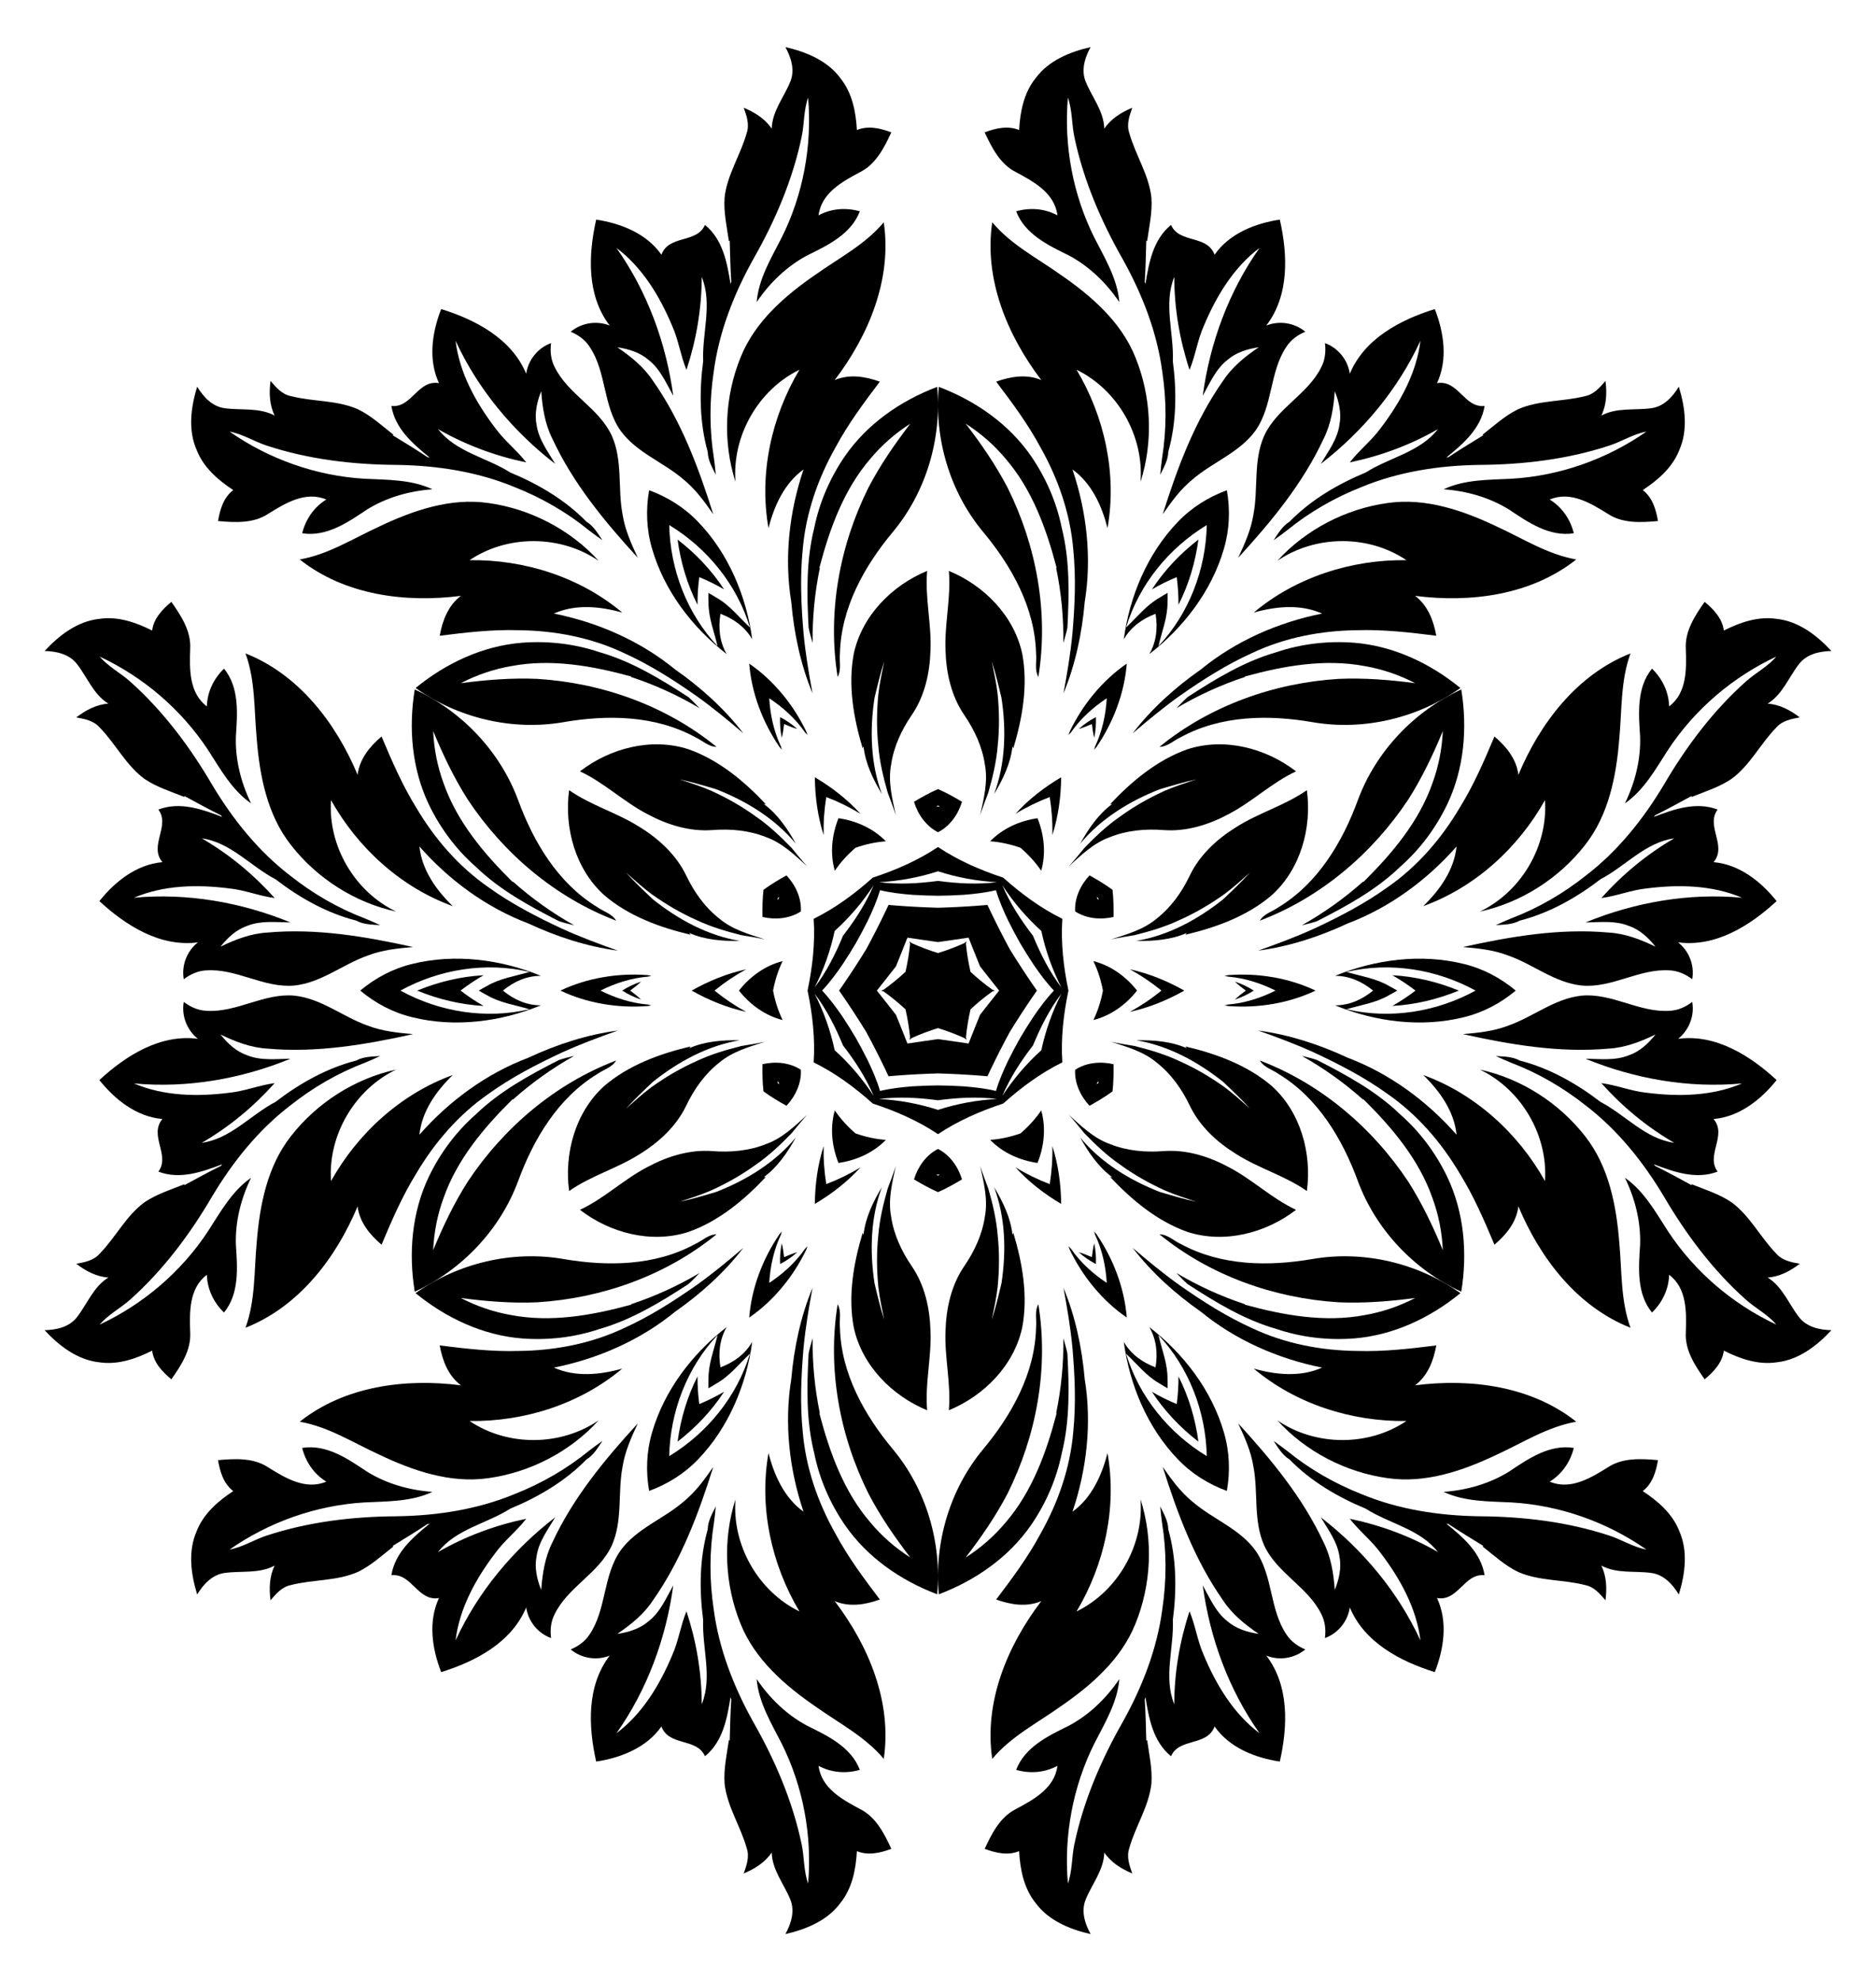
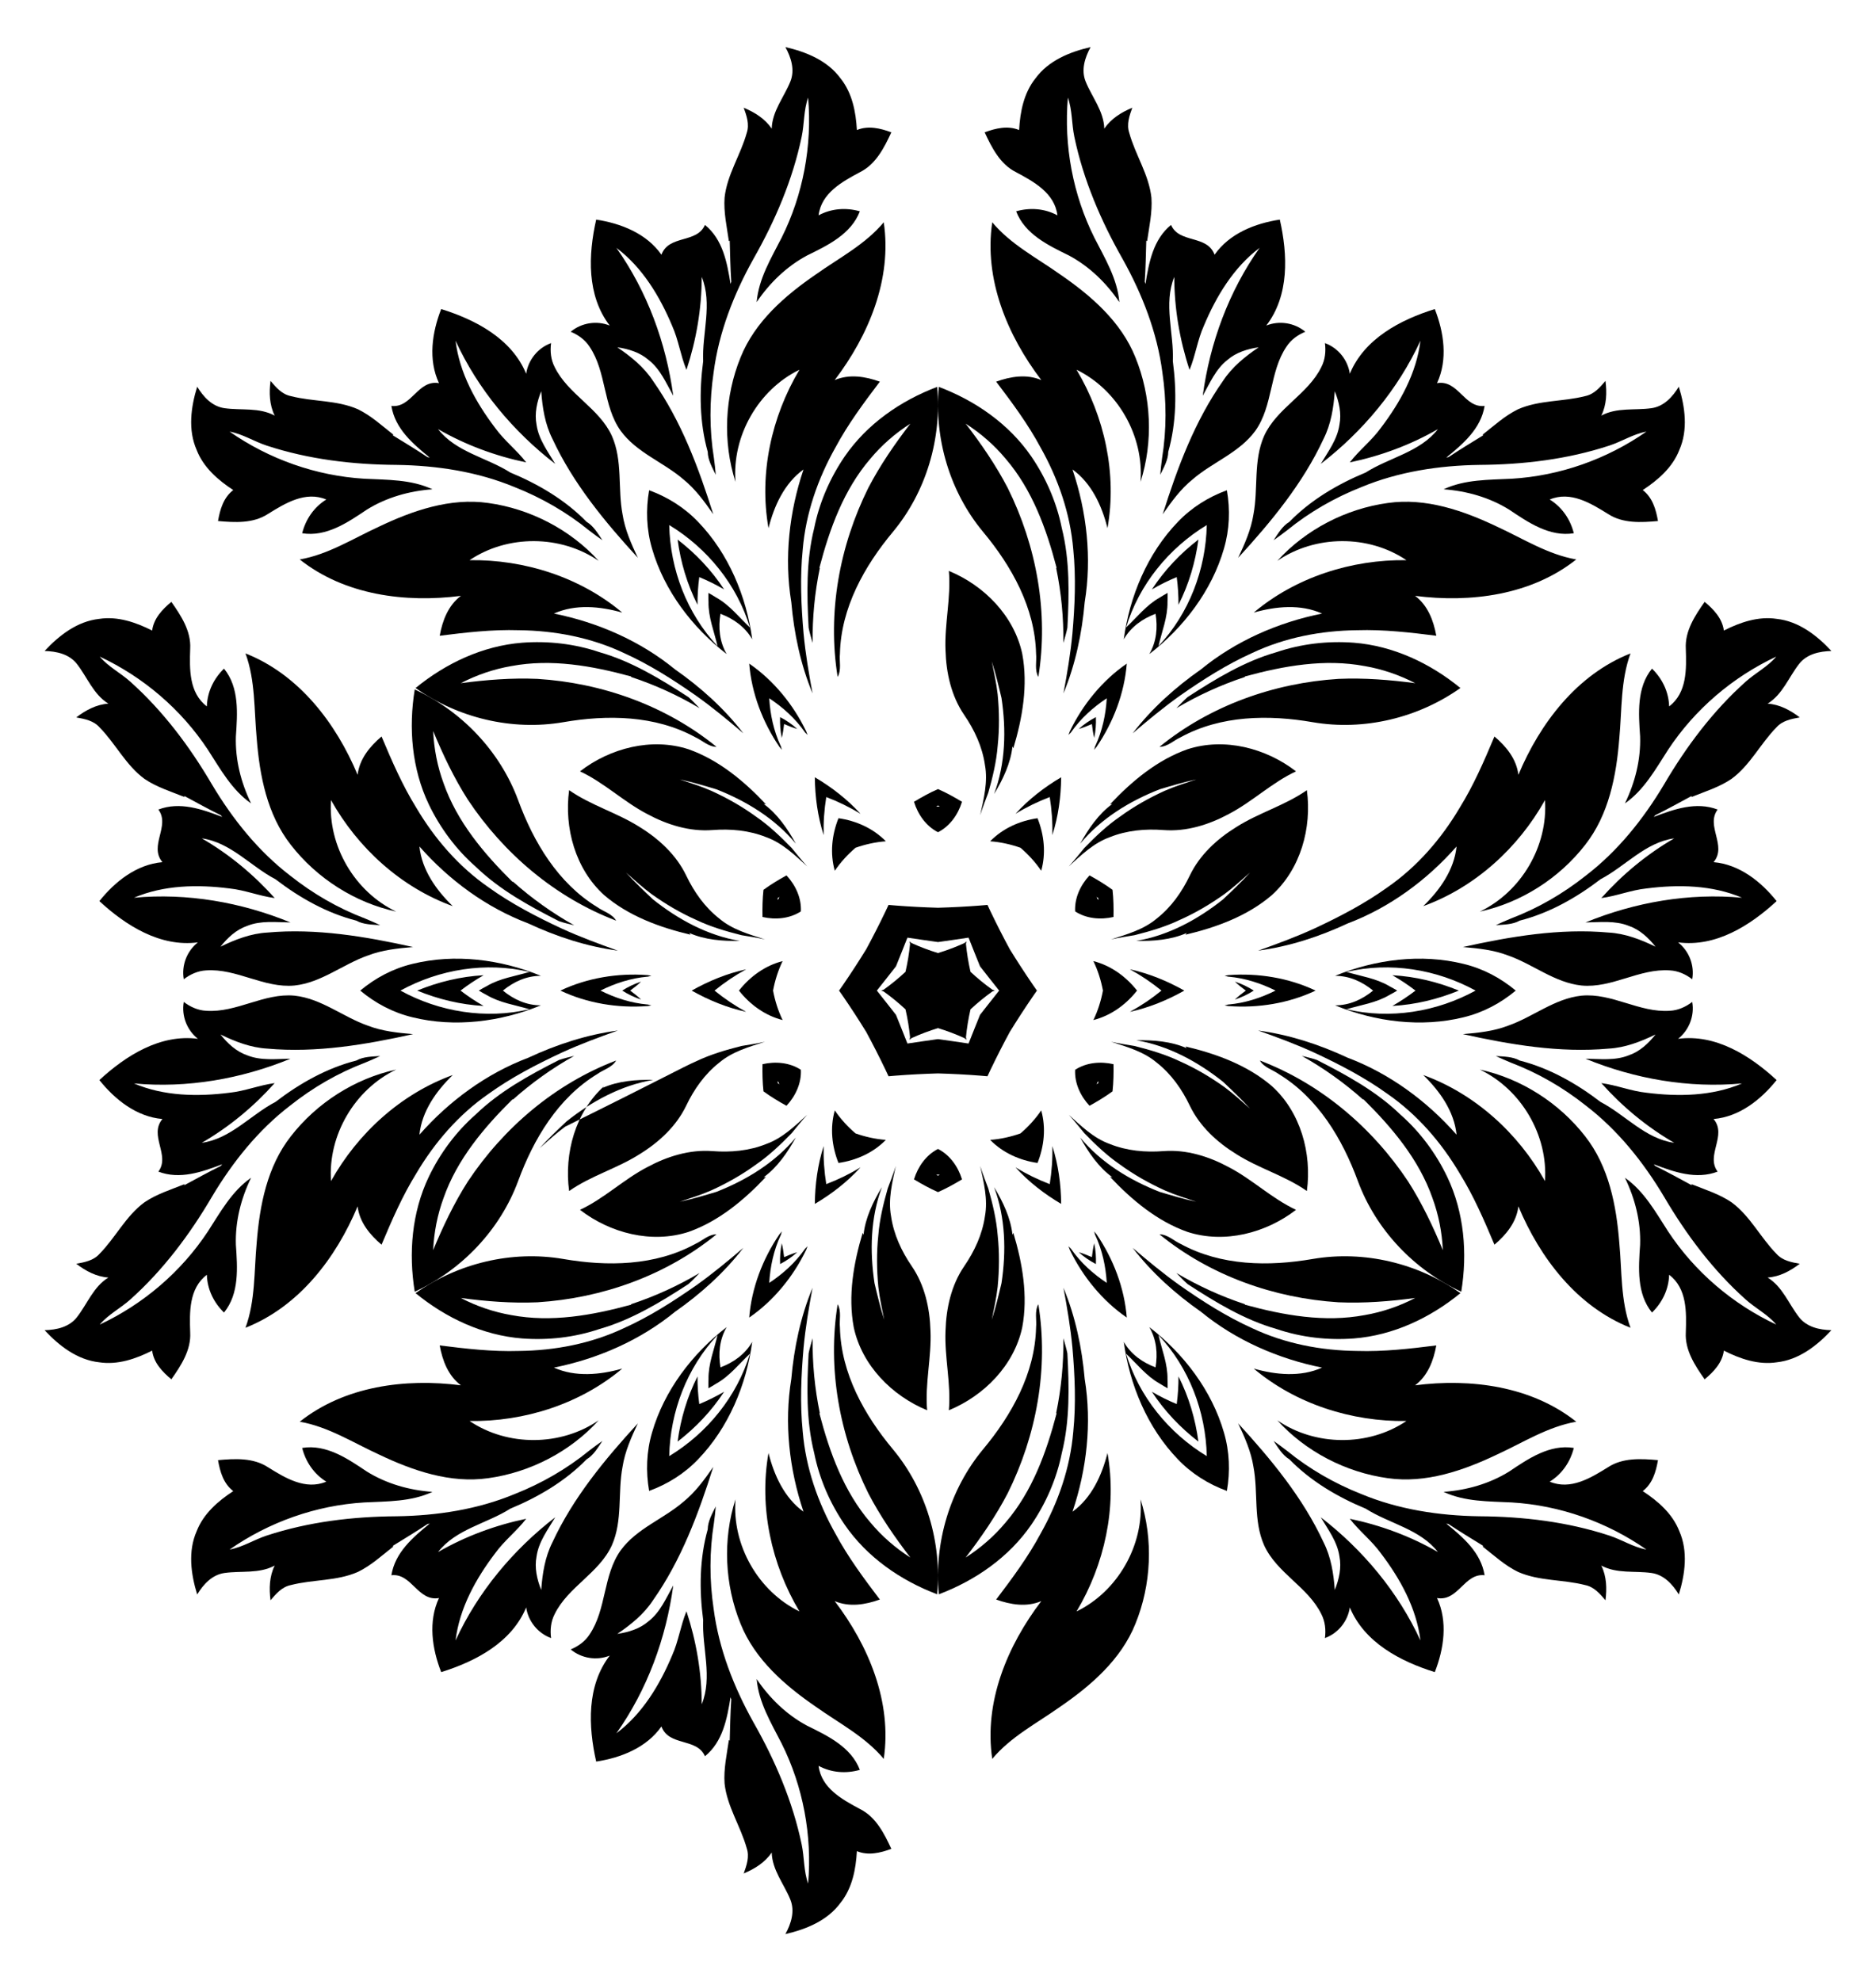
<svg xmlns="http://www.w3.org/2000/svg" version="1.1" id="Layer_1" x="0px" y="0px" viewBox="0 0 1590.645 1679.871" enable-background="new 0 0 1590.645 1679.871" xml:space="preserve">
  <g>
    <path d="M483.898,281.307c6.396,2.649,12.181,6.791,15.988,12.668c14.496,21.47,11.268,50.126,26.372,71.321   c13.552,18.576,36.148,26.494,53.111,41.112c10.232,8.253,17.936,18.911,25.398,29.631   c-12.425-39.467-27.164-79.087-51.131-113.133c-7.735-11.816-18.729-20.617-30.24-28.443   c9.563,1.401,19.186,4.324,26.616,10.811c9.897,7.766,14.831,19.612,20.83,30.301   c-6.03-44.766-22.048-88.466-48.208-125.406c22.018,16.506,36.788,41.081,47.294,66.144   c5.39,11.998,7.096,25.185,12.12,37.305c8.375-25.428,12.912-52.044,12.943-78.813   c9.319,22.87,0.183,47.811,1.218,71.443c-3.35,25.459-3.136,51.953,3.868,76.864   c0.091,6.944,3.807,13.338,6.822,19.46c-0.426-4.69-0.913-9.38-1.553-14.008   c-3.898-24.058-3.837-48.725-0.274-72.783c4.416-34.016,17.115-66.449,33.742-96.232   c18.393-32.341,33.255-66.997,40.898-103.51c2.345-11.024,1.645-22.566,5.482-33.255   c3.502,40.716-4.203,82.254-22.505,118.859c-8.862,17.328-19.459,34.717-21.134,54.541   c10.994-16.262,25.398-30.27,42.756-39.559c17.45-8.557,37.366-18.059,44.736-37.457   c-11.755-3.35-24.18-2.406-34.991,3.411c2.375-19.003,20.16-28.596,35.295-36.696   c13.399-6.761,20.373-20.708,26.403-33.681c-9.349-3.472-19.612-5.938-29.205-1.949   c-0.852-15.44-3.989-31.488-13.886-43.822c-11.024-15.074-29.083-22.444-46.715-26.494   c4.812,8.862,8.192,19.338,4.172,29.235c-5.36,13.277-15.348,24.941-15.805,39.924   c-5.694-8.496-14.465-13.887-23.723-17.754c2.436,6.821,5.025,14.069,2.558,21.348   c-5.146,18.637-16.658,35.325-18.789,54.877c-0.883,12.425,1.918,24.697,3.654,36.94l0.7-0.548   c0.335,11.633,0.548,23.296,1.309,34.96c-0.152,0.457-0.457,1.37-0.609,1.827   c-2.924-18.18-6.547-37.731-21.683-50.034c-6.882,15.927-30.636,8.131-36.909,25.276   c-12.607-18.028-34.29-26.585-55.333-29.783c-6.73,29.844-8.131,64.287,11.481,89.837   C505.946,271.622,492.973,273.663,483.898,281.307z" />
    <path d="M155.823,830.322c5.492-4.214,11.972-7.154,18.965-7.512c25.841-1.819,49.044,15.305,74.952,12.821   c22.863-2.448,41.019-18.058,62.159-25.439c12.263-4.735,25.346-6.078,38.36-7.18   c-40.392-8.973-82.073-16.018-123.542-12.286c-14.1,0.79-27.219,5.911-39.753,11.967   c5.995-7.581,13.338-14.453,22.67-17.645c11.674-4.689,24.4-3.038,36.656-2.889   c-41.783-17.161-87.638-25.139-132.708-20.954c25.303-10.815,53.971-11.318,80.929-7.886   c13.086,1.331,25.358,6.447,38.367,8.156c-17.834-19.967-38.616-37.204-61.783-50.615   c24.466,3.365,41.497,23.747,62.48,34.667c20.373,15.63,43.424,28.693,68.5,35.082   c6.059,3.393,13.455,3.373,20.263,3.822c-4.275-1.976-8.58-3.899-12.908-5.659   c-22.784-8.653-44.115-21.04-63.169-36.154c-27.251-20.832-48.989-48.046-66.468-77.338   c-18.811-32.1-41.394-62.298-69.193-87.174c-8.374-7.543-18.72-12.707-26.058-21.375   c37.012,17.325,69.132,44.767,91.682,78.919c10.575,16.338,20.336,34.21,36.667,45.574   c-8.586-17.652-13.516-37.131-12.881-56.807c1.314-19.39,3.044-41.389-10.071-57.471   c-8.779,8.505-14.173,19.737-14.541,32.008c-15.269-11.559-14.684-31.757-14.132-48.915   c0.845-14.984-7.747-27.998-15.967-39.706c-7.681,6.361-14.949,14.015-16.29,24.317   c-13.797-6.982-29.264-12.29-44.894-9.885c-18.567,2.01-33.978,13.964-46.302,27.21   c10.081,0.264,20.843,2.575,27.404,11.005c8.819,11.28,13.925,25.762,26.672,33.65   c-10.205,0.683-19.259,5.584-27.237,11.667c7.125,1.301,14.697,2.683,19.767,8.459   c13.567,13.775,22.264,32.089,38.13,43.71c10.319,6.977,22.348,10.687,33.818,15.305l-0.124-0.881   c10.242,5.526,20.449,11.174,30.931,16.346c0.32,0.36,0.959,1.081,1.278,1.441   c-17.206-6.558-35.95-13.196-54.172-6.24c10.352,13.924-8.276,30.597,3.435,44.602   c-21.916,1.904-40.169,16.403-53.459,33.028c22.48,20.751,51.608,39.185,83.541,34.976   C158.461,806.386,153.741,818.641,155.823,830.322z" />
    <path d="M467.248,1388.951c-0.903-6.863-0.209-13.945,2.977-20.18c11.345-23.288,37.776-34.821,48.58-58.5   c9.312-21.024,4.871-44.552,9.049-66.551c2.031-12.987,7.409-24.989,12.962-36.81   c-27.967,30.494-54.909,63.068-72.411,100.847c-6.365,12.606-8.49,26.528-9.513,40.41   c-3.568-8.982-5.848-18.777-3.946-28.456c1.776-12.454,9.569-22.65,15.826-33.19   c-35.754,27.605-65.59,63.327-84.501,104.452c3.285-27.321,17.184-52.399,33.636-74.029   c7.696-10.667,18.263-18.738,26.247-29.149c-26.209,5.461-51.528,14.84-74.725,28.198   c15.147-19.506,41.314-24.064,61.262-36.776c23.723-9.828,46.561-23.26,64.632-41.781   c5.968-3.551,9.648-9.966,13.442-15.637c-3.848,2.714-7.666,5.481-11.355,8.349   c-18.886,15.405-40.279,27.685-62.895,36.629c-31.666,13.184-66.103,18.403-100.21,18.894   c-37.205,0.241-74.648,4.699-110.092,16.336c-10.719,3.481-20.365,9.858-31.54,11.88   c33.51-23.39,73.335-37.487,114.187-39.939c19.437-0.99,39.795-0.506,57.801-8.968   c-19.58-1.39-38.914-6.86-55.637-17.249c-16.136-10.833-34.322-23.331-54.807-20.013   c2.977,11.855,10.006,22.143,20.449,28.597c-17.645,7.444-34.845-3.162-49.427-12.219   c-12.555-8.223-28.12-7.289-42.37-6.025c1.668,9.832,4.663,19.953,12.915,26.267   c-12.945,8.458-25.275,19.198-31.008,33.937c-7.542,17.085-4.896,36.408,0.413,53.704   c5.269-8.598,12.651-16.763,23.232-18.231c14.178-1.997,29.273,0.821,42.478-6.274   c-4.511,9.179-4.793,19.471-3.514,29.422c4.689-5.52,9.672-11.386,17.209-12.889   c18.713-4.862,38.922-3.237,56.919-11.166c11.202-5.447,20.429-14.01,30.163-21.634l-0.825-0.332   c9.907-6.107,19.901-12.123,29.622-18.614c0.472-0.097,1.415-0.29,1.887-0.386   c-14.283,11.622-29.403,24.536-32.49,43.795c17.234-2.003,22.359,22.466,40.344,19.326   c-9.309,19.932-5.879,42.989,1.874,62.811c29.211-9.093,59.739-25.102,72.06-54.861   C447.837,1374.699,456.091,1384.914,467.248,1388.951z" />
-     <path d="M1106.747,1398.564c-6.395-2.649-12.181-6.791-15.988-12.669c-14.496-21.47-11.268-50.126-26.372-71.321   c-13.552-18.576-36.148-26.494-53.111-41.112c-10.232-8.253-17.936-18.911-25.398-29.631   c12.425,39.467,27.164,79.087,51.131,113.133c7.735,11.816,18.729,20.617,30.24,28.443   c-9.563-1.401-19.186-4.324-26.616-10.811c-9.897-7.765-14.831-19.612-20.83-30.301   c6.03,44.766,22.048,88.466,48.208,125.406c-22.018-16.506-36.788-41.081-47.294-66.144   c-5.39-11.998-7.096-25.185-12.12-37.305c-8.375,25.428-12.912,52.044-12.943,78.813   c-9.319-22.87-0.183-47.811-1.218-71.443c3.35-25.459,3.136-51.953-3.868-76.864   c-0.091-6.944-3.807-13.338-6.822-19.46c0.426,4.69,0.913,9.38,1.553,14.008   c3.898,24.058,3.837,48.725,0.274,72.783c-4.416,34.016-17.115,66.449-33.742,96.232   c-18.393,32.341-33.255,66.997-40.898,103.51c-2.345,11.024-1.645,22.566-5.482,33.255   c-3.502-40.716,4.203-82.254,22.505-118.859c8.862-17.328,19.459-34.717,21.134-54.541   c-10.994,16.262-25.398,30.27-42.756,39.559c-17.45,8.557-37.366,18.059-44.736,37.457   c11.755,3.35,24.18,2.406,34.991-3.411c-2.375,19.003-20.16,28.596-35.295,36.696   c-13.399,6.761-20.373,20.708-26.403,33.681c9.349,3.472,19.612,5.938,29.205,1.949   c0.852,15.44,3.989,31.488,13.886,43.822c11.024,15.074,29.083,22.444,46.715,26.494   c-4.812-8.862-8.192-19.338-4.172-29.235c5.36-13.277,15.348-24.941,15.805-39.924   c5.694,8.496,14.465,13.887,23.723,17.754c-2.436-6.821-5.025-14.069-2.558-21.348   c5.146-18.637,16.658-35.326,18.789-54.877c0.883-12.425-1.918-24.697-3.654-36.94l-0.7,0.548   c-0.335-11.633-0.548-23.296-1.309-34.96c0.152-0.457,0.457-1.371,0.609-1.827   c2.924,18.18,6.547,37.731,21.683,50.034c6.882-15.927,30.636-8.131,36.909-25.276   c12.607,18.028,34.29,26.585,55.333,29.783c6.73-29.844,8.131-64.287-11.481-89.837   C1084.699,1408.248,1097.672,1406.208,1106.747,1398.564z" />
    <path d="M1434.822,849.548c-5.492,4.214-11.972,7.154-18.965,7.512c-25.841,1.819-49.044-15.305-74.952-12.821   c-22.863,2.448-41.018,18.058-62.159,25.439c-12.263,4.735-25.346,6.078-38.36,7.18   c40.392,8.973,82.073,16.018,123.542,12.286c14.1-0.79,27.219-5.911,39.753-11.967   c-5.995,7.581-13.338,14.453-22.671,17.645c-11.674,4.689-24.4,3.038-36.656,2.889   c41.783,17.161,87.638,25.139,132.708,20.954c-25.303,10.815-53.971,11.318-80.929,7.886   c-13.086-1.331-25.358-6.447-38.367-8.156c17.834,19.967,38.616,37.204,61.783,50.615   c-24.466-3.365-41.497-23.747-62.481-34.667c-20.373-15.63-43.424-28.693-68.5-35.082   c-6.059-3.393-13.455-3.373-20.263-3.822c4.275,1.976,8.58,3.899,12.908,5.659   c22.784,8.653,44.115,21.04,63.169,36.154c27.251,20.832,48.989,48.046,66.468,77.338   c18.811,32.1,41.394,62.298,69.193,87.174c8.374,7.543,18.72,12.707,26.058,21.375   c-37.012-17.325-69.132-44.767-91.682-78.919c-10.576-16.338-20.336-34.21-36.667-45.574   c8.586,17.652,13.516,37.131,12.881,56.807c-1.314,19.39-3.044,41.389,10.071,57.471   c8.779-8.505,14.173-19.737,14.541-32.008c15.269,11.559,14.684,31.757,14.132,48.915   c-0.845,14.984,7.747,27.998,15.967,39.706c7.681-6.361,14.949-14.015,16.29-24.317   c13.797,6.982,29.264,12.29,44.894,9.885c18.567-2.01,33.978-13.965,46.302-27.21   c-10.081-0.264-20.843-2.575-27.404-11.004c-8.819-11.28-13.925-25.762-26.672-33.65   c10.205-0.683,19.259-5.584,27.237-11.667c-7.125-1.301-14.697-2.683-19.767-8.459   c-13.567-13.775-22.264-32.089-38.13-43.71c-10.319-6.977-22.348-10.687-33.818-15.305l0.124,0.881   c-10.242-5.526-20.449-11.174-30.931-16.346c-0.32-0.36-0.959-1.081-1.278-1.441   c17.206,6.558,35.95,13.196,54.172,6.24c-10.352-13.924,8.276-30.597-3.435-44.602   c21.916-1.904,40.169-16.404,53.459-33.028c-22.48-20.751-51.608-39.185-83.541-34.976   C1432.184,873.484,1436.904,861.229,1434.822,849.548z" />
    <path d="M1123.397,290.919c0.903,6.863,0.209,13.945-2.977,20.18c-11.345,23.288-37.776,34.821-48.58,58.5   c-9.312,21.024-4.871,44.552-9.049,66.551c-2.031,12.987-7.409,24.989-12.962,36.81   c27.967-30.494,54.909-63.068,72.411-100.847c6.365-12.606,8.49-26.528,9.513-40.41   c3.568,8.982,5.848,18.777,3.945,28.456c-1.776,12.454-9.569,22.65-15.826,33.19   c35.754-27.605,65.59-63.327,84.501-104.452c-3.285,27.321-17.184,52.4-33.636,74.03   c-7.696,10.667-18.263,18.738-26.247,29.149c26.209-5.462,51.528-14.84,74.725-28.198   c-15.147,19.506-41.314,24.064-61.262,36.776c-23.723,9.828-46.561,23.26-64.632,41.781   c-5.968,3.551-9.648,9.966-13.442,15.637c3.848-2.714,7.666-5.481,11.355-8.349   c18.886-15.405,40.279-27.685,62.895-36.629c31.666-13.184,66.103-18.403,100.21-18.894   c37.205-0.241,74.648-4.699,110.092-16.336c10.72-3.481,20.365-9.858,31.54-11.88   c-33.51,23.391-73.335,37.487-114.187,39.939c-19.437,0.99-39.795,0.506-57.801,8.968   c19.58,1.39,38.914,6.86,55.637,17.249c16.136,10.833,34.322,23.331,54.807,20.013   c-2.977-11.855-10.006-22.143-20.449-28.597c17.644-7.444,34.845,3.162,49.427,12.219   c12.554,8.223,28.12,7.289,42.37,6.025c-1.668-9.833-4.663-19.953-12.914-26.267   c12.945-8.458,25.275-19.198,31.008-33.937c7.543-17.085,4.896-36.408-0.413-53.704   c-5.269,8.598-12.651,16.763-23.232,18.231c-14.178,1.997-29.273-0.821-42.478,6.274   c4.511-9.18,4.794-19.471,3.514-29.422c-4.689,5.52-9.672,11.386-17.209,12.889   c-18.713,4.862-38.922,3.237-56.919,11.166c-11.202,5.447-20.429,14.01-30.164,21.634l0.825,0.333   c-9.907,6.106-19.901,12.123-29.622,18.614c-0.472,0.097-1.415,0.29-1.887,0.386   c14.283-11.622,29.403-24.536,32.49-43.795c-17.234,2.003-22.359-22.466-40.344-19.326   c9.309-19.932,5.878-42.989-1.874-62.811c-29.211,9.093-59.739,25.102-72.06,54.861   C1142.808,305.171,1134.554,294.957,1123.397,290.919z" />
    <path d="M1106.747,281.307c-6.395,2.649-12.181,6.791-15.988,12.668c-14.496,21.47-11.268,50.126-26.372,71.321   c-13.552,18.576-36.148,26.494-53.111,41.112c-10.232,8.253-17.936,18.911-25.398,29.631   c12.425-39.467,27.164-79.087,51.131-113.133c7.735-11.816,18.729-20.617,30.24-28.443   c-9.563,1.401-19.186,4.324-26.616,10.811c-9.897,7.766-14.831,19.612-20.83,30.301   c6.03-44.766,22.048-88.466,48.208-125.406c-22.018,16.506-36.788,41.081-47.294,66.144   c-5.39,11.998-7.096,25.185-12.12,37.305c-8.375-25.428-12.912-52.044-12.943-78.813   c-9.319,22.87-0.183,47.811-1.218,71.443c3.35,25.459,3.136,51.953-3.868,76.864   c-0.091,6.944-3.807,13.338-6.822,19.46c0.426-4.69,0.913-9.38,1.553-14.008   c3.898-24.058,3.837-48.725,0.274-72.783c-4.416-34.016-17.115-66.449-33.742-96.232   c-18.393-32.341-33.255-66.997-40.898-103.51c-2.345-11.024-1.645-22.566-5.482-33.255   c-3.502,40.716,4.203,82.254,22.505,118.859c8.862,17.328,19.459,34.717,21.134,54.541   c-10.994-16.262-25.398-30.27-42.756-39.559c-17.45-8.557-37.366-18.059-44.736-37.457   c11.755-3.35,24.18-2.406,34.991,3.411c-2.375-19.003-20.16-28.596-35.295-36.696   c-13.399-6.761-20.373-20.708-26.403-33.681c9.349-3.472,19.612-5.938,29.205-1.949   c0.852-15.44,3.989-31.488,13.886-43.822c11.024-15.074,29.083-22.444,46.715-26.494   c-4.812,8.862-8.192,19.338-4.172,29.235c5.36,13.277,15.348,24.941,15.805,39.924   c5.694-8.496,14.465-13.887,23.723-17.754c-2.436,6.821-5.025,14.069-2.558,21.348   c5.146,18.637,16.658,35.325,18.789,54.877c0.883,12.425-1.918,24.697-3.654,36.94l-0.7-0.548   c-0.335,11.633-0.548,23.296-1.309,34.96c0.152,0.457,0.457,1.37,0.609,1.827   c2.924-18.18,6.547-37.731,21.683-50.034c6.882,15.927,30.636,8.131,36.909,25.276   c12.607-18.028,34.29-26.585,55.333-29.783c6.73,29.844,8.131,64.287-11.481,89.837   C1084.699,271.622,1097.672,273.663,1106.747,281.307z" />
    <path d="M467.248,290.919c-0.903,6.863-0.209,13.945,2.977,20.18c11.345,23.288,37.776,34.821,48.58,58.5   c9.312,21.024,4.871,44.552,9.049,66.551c2.031,12.987,7.409,24.989,12.962,36.81   c-27.967-30.494-54.909-63.068-72.411-100.847c-6.365-12.606-8.49-26.528-9.513-40.41   c-3.568,8.982-5.848,18.777-3.946,28.456c1.776,12.454,9.569,22.65,15.826,33.19   c-35.754-27.605-65.59-63.327-84.501-104.452c3.285,27.321,17.184,52.4,33.636,74.03   c7.696,10.667,18.263,18.738,26.247,29.149c-26.209-5.462-51.528-14.84-74.725-28.198   c15.147,19.506,41.314,24.064,61.262,36.776c23.723,9.828,46.561,23.26,64.632,41.781   c5.968,3.551,9.648,9.966,13.442,15.637c-3.848-2.714-7.666-5.481-11.355-8.349   c-18.886-15.405-40.279-27.685-62.895-36.629c-31.666-13.184-66.103-18.403-100.21-18.894   c-37.205-0.241-74.648-4.699-110.092-16.336c-10.719-3.481-20.365-9.858-31.54-11.88   c33.51,23.391,73.335,37.487,114.187,39.939c19.437,0.99,39.795,0.506,57.801,8.968   c-19.58,1.39-38.914,6.86-55.637,17.249c-16.136,10.833-34.322,23.331-54.807,20.013   c2.977-11.855,10.006-22.143,20.449-28.597c-17.645-7.444-34.845,3.162-49.427,12.219   c-12.555,8.223-28.12,7.289-42.37,6.025c1.668-9.833,4.663-19.953,12.915-26.267   c-12.945-8.458-25.275-19.198-31.008-33.937c-7.542-17.085-4.896-36.408,0.413-53.704   c5.269,8.598,12.651,16.763,23.232,18.231c14.178,1.997,29.273-0.821,42.478,6.274   c-4.511-9.18-4.793-19.471-3.514-29.422c4.689,5.52,9.672,11.386,17.209,12.889   c18.713,4.862,38.922,3.237,56.919,11.166c11.202,5.447,20.429,14.01,30.163,21.634l-0.825,0.333   c9.907,6.106,19.901,12.123,29.622,18.614c0.472,0.097,1.415,0.29,1.887,0.386   c-14.283-11.622-29.403-24.536-32.49-43.795c17.234,2.003,22.359-22.466,40.344-19.326   c-9.309-19.932-5.879-42.989,1.874-62.811c29.211,9.093,59.739,25.102,72.06,54.861   C447.837,305.171,456.091,294.957,467.248,290.919z" />
    <path d="M155.823,849.548c5.492,4.214,11.972,7.154,18.965,7.512c25.841,1.819,49.044-15.305,74.952-12.821   c22.863,2.448,41.019,18.058,62.159,25.439c12.263,4.735,25.346,6.078,38.36,7.18   c-40.392,8.973-82.073,16.018-123.542,12.286c-14.1-0.79-27.219-5.911-39.753-11.967   c5.995,7.581,13.338,14.453,22.67,17.645c11.674,4.689,24.4,3.038,36.656,2.889   c-41.783,17.161-87.638,25.139-132.708,20.954c25.303,10.815,53.971,11.318,80.929,7.886   c13.086-1.331,25.358-6.447,38.367-8.156c-17.834,19.967-38.616,37.204-61.783,50.615   c24.466-3.365,41.497-23.747,62.48-34.667c20.373-15.63,43.424-28.693,68.5-35.082   c6.059-3.393,13.455-3.373,20.263-3.822c-4.275,1.976-8.58,3.899-12.908,5.659   c-22.784,8.653-44.115,21.04-63.169,36.154c-27.251,20.832-48.989,48.046-66.468,77.338   c-18.811,32.1-41.394,62.298-69.193,87.174c-8.374,7.543-18.72,12.707-26.058,21.375   c37.012-17.325,69.132-44.767,91.682-78.919c10.575-16.338,20.336-34.21,36.667-45.574   c-8.586,17.652-13.516,37.131-12.881,56.807c1.314,19.39,3.044,41.389-10.071,57.471   c-8.779-8.505-14.173-19.737-14.541-32.008c-15.269,11.559-14.684,31.757-14.132,48.915   c0.845,14.984-7.747,27.998-15.967,39.706c-7.681-6.361-14.949-14.015-16.29-24.317   c-13.797,6.982-29.264,12.29-44.894,9.885c-18.567-2.01-33.978-13.965-46.302-27.21   c10.081-0.264,20.843-2.575,27.404-11.004c8.819-11.28,13.925-25.762,26.672-33.65   c-10.205-0.683-19.259-5.584-27.237-11.667c7.125-1.301,14.697-2.683,19.767-8.459   c13.567-13.775,22.264-32.089,38.13-43.71c10.319-6.977,22.348-10.687,33.818-15.305l-0.124,0.881   c10.242-5.526,20.449-11.174,30.931-16.346c0.32-0.36,0.959-1.081,1.278-1.441   c-17.206,6.558-35.95,13.196-54.172,6.24c10.352-13.924-8.276-30.597,3.435-44.602   c-21.916-1.904-40.169-16.404-53.459-33.028c22.48-20.751,51.608-39.185,83.541-34.976   C158.461,873.484,153.741,861.229,155.823,849.548z" />
    <path d="M483.898,1398.564c6.396-2.649,12.181-6.791,15.988-12.669c14.496-21.47,11.268-50.126,26.372-71.321   c13.552-18.576,36.148-26.494,53.111-41.112c10.232-8.253,17.936-18.911,25.398-29.631   c-12.425,39.467-27.164,79.087-51.131,113.133c-7.735,11.816-18.729,20.617-30.24,28.443   c9.563-1.401,19.186-4.324,26.616-10.811c9.897-7.765,14.831-19.612,20.83-30.301   c-6.03,44.766-22.048,88.466-48.208,125.406c22.018-16.506,36.788-41.081,47.294-66.144   c5.39-11.998,7.096-25.185,12.12-37.305c8.375,25.428,12.912,52.044,12.943,78.813   c9.319-22.87,0.183-47.811,1.218-71.443c-3.35-25.459-3.136-51.953,3.868-76.864   c0.091-6.944,3.807-13.338,6.822-19.46c-0.426,4.69-0.913,9.38-1.553,14.008   c-3.898,24.058-3.837,48.725-0.274,72.783c4.416,34.016,17.115,66.449,33.742,96.232   c18.393,32.341,33.255,66.997,40.898,103.51c2.345,11.024,1.645,22.566,5.482,33.255   c3.502-40.716-4.203-82.254-22.505-118.859c-8.862-17.328-19.459-34.717-21.134-54.541   c10.994,16.262,25.398,30.27,42.756,39.559c17.45,8.557,37.366,18.059,44.736,37.457   c-11.755,3.35-24.18,2.406-34.991-3.411c2.375,19.003,20.16,28.596,35.295,36.696   c13.399,6.761,20.373,20.708,26.403,33.681c-9.349,3.472-19.612,5.938-29.205,1.949   c-0.852,15.44-3.989,31.488-13.886,43.822c-11.024,15.074-29.083,22.444-46.715,26.494   c4.812-8.862,8.192-19.338,4.172-29.235c-5.36-13.277-15.348-24.941-15.805-39.924   c-5.694,8.496-14.465,13.887-23.723,17.754c2.436-6.821,5.025-14.069,2.558-21.348   c-5.146-18.637-16.658-35.326-18.789-54.877c-0.883-12.425,1.918-24.697,3.654-36.94l0.7,0.548   c0.335-11.633,0.548-23.296,1.309-34.96c-0.152-0.457-0.457-1.371-0.609-1.827   c-2.924,18.18-6.547,37.731-21.683,50.034c-6.882-15.927-30.636-8.131-36.909-25.276   c-12.607,18.028-34.29,26.585-55.333,29.783c-6.73-29.844-8.131-64.287,11.481-89.837   C505.946,1408.248,492.973,1406.208,483.898,1398.564z" />
    <path d="M1123.397,1388.951c0.903-6.863,0.209-13.945-2.977-20.18c-11.345-23.288-37.776-34.821-48.58-58.5   c-9.312-21.024-4.871-44.552-9.049-66.551c-2.031-12.987-7.409-24.989-12.962-36.81   c27.967,30.494,54.909,63.068,72.411,100.847c6.365,12.606,8.49,26.528,9.513,40.41   c3.568-8.982,5.848-18.777,3.945-28.456c-1.776-12.454-9.569-22.65-15.826-33.19   c35.754,27.605,65.59,63.327,84.501,104.452c-3.285-27.321-17.184-52.399-33.636-74.029   c-7.696-10.667-18.263-18.738-26.247-29.149c26.209,5.461,51.528,14.84,74.725,28.198   c-15.147-19.506-41.314-24.064-61.262-36.776c-23.723-9.828-46.561-23.26-64.632-41.781   c-5.968-3.551-9.648-9.966-13.442-15.637c3.848,2.714,7.666,5.481,11.355,8.349   c18.886,15.405,40.279,27.685,62.895,36.629c31.666,13.184,66.103,18.403,100.21,18.894   c37.205,0.241,74.648,4.699,110.092,16.336c10.72,3.481,20.365,9.858,31.54,11.88   c-33.51-23.39-73.335-37.487-114.187-39.939c-19.437-0.99-39.795-0.506-57.801-8.968   c19.58-1.39,38.914-6.86,55.637-17.249c16.136-10.833,34.322-23.331,54.807-20.013   c-2.977,11.855-10.006,22.143-20.449,28.597c17.644,7.444,34.845-3.162,49.427-12.219   c12.554-8.223,28.12-7.289,42.37-6.025c-1.668,9.832-4.663,19.953-12.914,26.267   c12.945,8.458,25.275,19.198,31.008,33.937c7.543,17.085,4.896,36.408-0.413,53.704   c-5.269-8.598-12.651-16.763-23.232-18.231c-14.178-1.997-29.273,0.821-42.478-6.274   c4.511,9.179,4.794,19.471,3.514,29.422c-4.689-5.52-9.672-11.386-17.209-12.889   c-18.713-4.862-38.922-3.237-56.919-11.166c-11.202-5.447-20.429-14.01-30.164-21.634l0.825-0.332   c-9.907-6.107-19.901-12.123-29.622-18.614c-0.472-0.097-1.415-0.29-1.887-0.386   c14.283,11.622,29.403,24.536,32.49,43.795c-17.234-2.003-22.359,22.466-40.344,19.326   c9.309,19.932,5.878,42.989-1.874,62.811c-29.211-9.093-59.739-25.102-72.06-54.861   C1142.808,1374.699,1134.554,1384.914,1123.397,1388.951z" />
    <path d="M1434.822,830.322c-5.492-4.214-11.972-7.154-18.965-7.512c-25.841-1.819-49.044,15.305-74.952,12.821   c-22.863-2.448-41.018-18.058-62.159-25.439c-12.263-4.735-25.346-6.078-38.36-7.18   c40.392-8.973,82.073-16.018,123.542-12.286c14.1,0.79,27.219,5.911,39.753,11.967   c-5.995-7.581-13.338-14.453-22.671-17.645c-11.674-4.689-24.4-3.038-36.656-2.889   c41.783-17.161,87.638-25.139,132.708-20.954c-25.303-10.815-53.971-11.318-80.929-7.886   c-13.086,1.331-25.358,6.447-38.367,8.156c17.834-19.967,38.616-37.204,61.783-50.615   c-24.466,3.365-41.497,23.747-62.481,34.667c-20.373,15.63-43.424,28.693-68.5,35.082   c-6.059,3.393-13.455,3.373-20.263,3.822c4.275-1.976,8.58-3.899,12.908-5.659   c22.784-8.653,44.115-21.04,63.169-36.154c27.251-20.832,48.989-48.046,66.468-77.338   c18.811-32.1,41.394-62.298,69.193-87.174c8.374-7.543,18.72-12.707,26.058-21.375   c-37.012,17.325-69.132,44.767-91.682,78.919c-10.576,16.338-20.336,34.21-36.667,45.574   c8.586-17.652,13.516-37.131,12.881-56.807c-1.314-19.39-3.044-41.389,10.071-57.471   c8.779,8.505,14.173,19.737,14.541,32.008c15.269-11.559,14.684-31.757,14.132-48.915   c-0.845-14.984,7.747-27.998,15.967-39.706c7.681,6.361,14.949,14.015,16.29,24.317   c13.797-6.982,29.264-12.29,44.894-9.885c18.567,2.01,33.978,13.964,46.302,27.21   c-10.081,0.264-20.843,2.575-27.404,11.005c-8.819,11.28-13.925,25.762-26.672,33.65   c10.205,0.683,19.259,5.584,27.237,11.667c-7.125,1.301-14.697,2.683-19.767,8.459   c-13.567,13.775-22.264,32.089-38.13,43.71c-10.319,6.977-22.348,10.687-33.818,15.305l0.124-0.881   c-10.242,5.526-20.449,11.174-30.931,16.346c-0.32,0.36-0.959,1.081-1.278,1.441   c17.206-6.558,35.95-13.196,54.172-6.24c-10.352,13.924,8.276,30.597-3.435,44.602   c21.916,1.904,40.169,16.403,53.459,33.028c-22.48,20.751-51.608,39.185-83.541,34.976   C1432.184,806.386,1436.904,818.641,1434.822,830.322z" />
    <path d="M670.941,510.649c2.284,26.251,7.857,52.806,17.998,77.29c-3.106-16.78-5.969-33.62-7.583-50.613   c-2.071-23.723-3.137-47.659-0.731-71.412c2.558-30.514,12.79-59.962,27.773-86.548   c10.628-19.825,24.058-37.884,37.61-55.76c-12.303-4.416-25.824-6.639-38.28-1.34   c28.778-37.792,48.755-85.573,41.599-133.78c-15.744,18.85-37.823,30.179-57.556,44.188   c-26.22,17.998-51.709,40.076-63.83,70.316c-13.491,33.103-15.287,71.534-4.324,105.581   c-3.015-38.858,19.216-77.99,54.237-95.075c-23.814,39.894-34.412,88.405-26.25,134.328   c4.781-18.911,13.46-38.036,29.692-49.76C669.144,434.059,664.789,473.1,670.941,510.649z" />
    <path d="M447.961,783.01c23.876,11.147,49.66,19.599,75.934,23.058c-16.085-5.7-32.1-11.641-47.623-18.74   c-21.58-10.068-42.843-21.113-62.211-35.073c-25.147-17.472-45.534-41.058-61.066-67.326   c-11.855-19.117-20.779-39.777-29.484-60.451c-9.976,8.447-18.661,19.045-20.3,32.481   c-18.34-43.819-49.731-85.01-95.058-102.916c8.453,23.06,7.224,47.845,9.489,71.939   c2.477,31.706,8.852,64.82,28.981,90.436c21.922,28.234,54.307,49.007,89.273,56.535   c-35.159-16.818-57.934-55.637-55.218-94.508c22.642,40.57,59.355,74.004,103.207,89.898   c-13.987-13.596-26.21-30.675-28.248-50.594C380.735,746.271,412.367,769.563,447.961,783.01z" />
    <path d="M572.343,1112.296c21.592-15.103,41.803-33.207,57.936-54.232c-12.979,11.08-26.131,21.979-40.041,31.873   c-19.509,13.655-39.706,26.546-61.48,36.339c-27.705,13.042-58.324,18.904-88.839,19.222   c-22.483,0.708-44.837-1.893-67.094-4.691c2.328,12.863,7.163,25.684,17.98,33.821   c-47.118-6.026-98.486,0.563-136.657,30.865c24.197,4.21,45.047,17.666,67.046,27.751   c28.697,13.708,60.562,24.744,92.81,20.12c35.413-4.868,69.594-22.528,93.598-49.045   c-32.145,22.04-77.15,22.354-109.456,0.567c46.456,0.677,93.767-14.401,129.457-44.431   c-18.768,5.315-39.67,7.361-57.94-0.834C506.913,1152.147,542.9,1136.398,572.343,1112.296z" />
    <path d="M919.704,1169.222c-2.284-26.251-7.857-52.806-17.998-77.29c3.106,16.78,5.969,33.62,7.583,50.613   c2.071,23.723,3.137,47.659,0.731,71.413c-2.558,30.514-12.79,59.962-27.773,86.548   c-10.628,19.825-24.058,37.883-37.61,55.76c12.303,4.416,25.824,6.639,38.28,1.34   c-28.778,37.792-48.755,85.573-41.599,133.78c15.744-18.851,37.822-30.179,57.556-44.188   c26.22-17.998,51.709-40.076,63.83-70.316c13.491-33.102,15.287-71.534,4.324-105.581   c3.015,38.858-19.216,77.99-54.237,95.075c23.814-39.894,34.412-88.406,26.25-134.328   c-4.781,18.911-13.46,38.036-29.692,49.76C921.501,1245.811,925.856,1206.771,919.704,1169.222z" />
    <path d="M1142.684,896.861c-23.876-11.147-49.66-19.599-75.934-23.058c16.085,5.7,32.1,11.641,47.623,18.74   c21.58,10.068,42.843,21.113,62.21,35.073c25.147,17.472,45.534,41.058,61.066,67.326   c11.855,19.117,20.779,39.777,29.484,60.451c9.976-8.447,18.662-19.045,20.3-32.481   c18.34,43.819,49.731,85.01,95.058,102.916c-8.453-23.06-7.224-47.845-9.489-71.939   c-2.476-31.706-8.852-64.82-28.981-90.436c-21.922-28.234-54.307-49.007-89.273-56.536   c35.159,16.818,57.934,55.637,55.218,94.508c-22.642-40.571-59.355-74.004-103.207-89.898   c13.987,13.596,26.21,30.675,28.248,50.594C1209.91,933.6,1178.278,910.308,1142.684,896.861z" />
    <path d="M1018.302,567.574c-21.592,15.103-41.803,33.207-57.936,54.232c12.979-11.08,26.131-21.979,40.041-31.873   c19.509-13.655,39.706-26.546,61.48-36.339c27.705-13.042,58.324-18.904,88.839-19.222   c22.483-0.708,44.837,1.893,67.094,4.691c-2.328-12.863-7.163-25.684-17.98-33.821   c47.118,6.026,98.486-0.563,136.656-30.865c-24.197-4.21-45.047-17.666-67.046-27.751   c-28.697-13.708-60.562-24.744-92.81-20.12c-35.413,4.868-69.594,22.528-93.598,49.045   c32.145-22.04,77.15-22.354,109.455-0.567c-46.456-0.677-93.767,14.401-129.457,44.431   c18.768-5.315,39.67-7.361,57.94,0.834C1083.732,527.724,1047.745,543.473,1018.302,567.574z" />
    <path d="M919.704,510.649c-2.284,26.251-7.857,52.806-17.998,77.29c3.106-16.78,5.969-33.62,7.583-50.613   c2.071-23.723,3.137-47.659,0.731-71.412c-2.558-30.514-12.79-59.962-27.773-86.548   c-10.628-19.825-24.058-37.884-37.61-55.76c12.303-4.416,25.824-6.639,38.28-1.34   c-28.778-37.792-48.755-85.573-41.599-133.78c15.744,18.85,37.822,30.179,57.556,44.188   c26.22,17.998,51.709,40.076,63.83,70.316c13.491,33.103,15.287,71.534,4.324,105.581   c3.015-38.858-19.216-77.99-54.237-95.075c23.814,39.894,34.412,88.405,26.25,134.328   c-4.781-18.911-13.46-38.036-29.692-49.76C921.501,434.059,925.856,473.1,919.704,510.649z" />
    <path d="M572.343,567.574c21.592,15.103,41.803,33.207,57.936,54.232c-12.979-11.08-26.131-21.979-40.041-31.873   c-19.509-13.655-39.706-26.546-61.48-36.339c-27.705-13.042-58.324-18.904-88.839-19.222   c-22.483-0.708-44.837,1.893-67.094,4.691c2.328-12.863,7.163-25.684,17.98-33.821   c-47.118,6.026-98.486-0.563-136.657-30.865c24.197-4.21,45.047-17.666,67.046-27.751   c28.697-13.708,60.562-24.744,92.81-20.12c35.413,4.868,69.594,22.528,93.598,49.045   c-32.145-22.04-77.15-22.354-109.456-0.567c46.456-0.677,93.767,14.401,129.457,44.431   c-18.768-5.315-39.67-7.361-57.94,0.834C506.913,527.724,542.9,543.473,572.343,567.574z" />
    <path d="M447.961,896.861c23.876-11.147,49.66-19.599,75.934-23.058c-16.085,5.7-32.1,11.641-47.623,18.74   c-21.58,10.068-42.843,21.113-62.211,35.073c-25.147,17.472-45.534,41.058-61.066,67.326   c-11.855,19.117-20.779,39.777-29.484,60.451c-9.976-8.447-18.661-19.045-20.3-32.481   c-18.34,43.819-49.731,85.01-95.058,102.916c8.453-23.06,7.224-47.845,9.489-71.939   c2.477-31.706,8.852-64.82,28.981-90.436c21.922-28.234,54.307-49.007,89.273-56.536   c-35.159,16.818-57.934,55.637-55.218,94.508c22.642-40.571,59.355-74.004,103.207-89.898   c-13.987,13.596-26.21,30.675-28.248,50.594C380.735,933.6,412.367,910.308,447.961,896.861z" />
    <path d="M670.941,1169.222c2.284-26.251,7.857-52.806,17.998-77.29c-3.106,16.78-5.969,33.62-7.583,50.613   c-2.071,23.723-3.137,47.659-0.731,71.413c2.558,30.514,12.79,59.962,27.773,86.548   c10.628,19.825,24.058,37.883,37.61,55.76c-12.303,4.416-25.824,6.639-38.28,1.34   c28.778,37.792,48.755,85.573,41.599,133.78c-15.744-18.851-37.823-30.179-57.556-44.188   c-26.22-17.998-51.709-40.076-63.83-70.316c-13.491-33.102-15.287-71.534-4.324-105.581   c-3.015,38.858,19.216,77.99,54.237,95.075c-23.814-39.894-34.412-88.406-26.25-134.328   c4.781,18.911,13.46,38.036,29.692,49.76C669.144,1245.811,664.789,1206.771,670.941,1169.222z" />
    <path d="M1018.302,1112.296c-21.592-15.103-41.803-33.207-57.936-54.232c12.979,11.08,26.131,21.979,40.041,31.873   c19.509,13.655,39.706,26.546,61.48,36.339c27.705,13.042,58.324,18.904,88.839,19.222   c22.483,0.708,44.837-1.893,67.094-4.691c-2.328,12.863-7.163,25.684-17.98,33.821   c47.118-6.026,98.486,0.563,136.656,30.865c-24.197,4.21-45.047,17.666-67.046,27.751   c-28.697,13.708-60.562,24.744-92.81,20.12c-35.413-4.868-69.594-22.528-93.598-49.045   c32.145,22.04,77.15,22.354,109.455,0.567c-46.456,0.677-93.767-14.401-129.457-44.431   c18.768,5.315,39.67,7.361,57.94-0.834C1083.732,1152.147,1047.745,1136.398,1018.302,1112.296z" />
    <path d="M1142.684,783.01c-23.876,11.147-49.66,19.599-75.934,23.058c16.085-5.7,32.1-11.641,47.623-18.74   c21.58-10.068,42.843-21.113,62.21-35.073c25.147-17.472,45.534-41.058,61.066-67.326   c11.855-19.117,20.779-39.777,29.484-60.451c9.976,8.447,18.662,19.045,20.3,32.481   c18.34-43.819,49.731-85.01,95.058-102.916c-8.453,23.06-7.224,47.845-9.489,71.939   c-2.476,31.706-8.852,64.82-28.981,90.436c-21.922,28.234-54.307,49.007-89.273,56.535   c35.159-16.818,57.934-55.637,55.218-94.508c-22.642,40.57-59.355,74.004-103.207,89.898   c13.987-13.596,26.21-30.675,28.248-50.594C1209.91,746.271,1178.278,769.563,1142.684,783.01z" />
    <path d="M716.194,387.07c-12.486,18.272-21.5,39.041-25.855,60.784c-6.913,27.56-6.213,56.247-4.72,84.416   c0.853,4.355,2.192,8.588,3.411,12.882c-0.274-21.256,1.766-42.513,6.06-63.312l-0.274-0.609   c8.649-32.95,20.617-66.022,43.122-92.212c9.684-11.633,21.195-21.652,33.955-29.814   c-13.247,17.236-25.611,35.173-35.66,54.481c-24.454,49.243-34.808,105.763-26.007,160.274   c3.411-5.999,1.279-13.186,1.949-19.734c0.914-38.797,20.647-74.123,44.949-103.266   c28.2-33.925,41.538-79.087,37.488-122.909C763.58,339.776,735.136,359.51,716.194,387.07z" />
    <path d="M363.565,682.03c9.581,19.949,23.06,38.14,39.714,52.783c20.411,19.767,45.605,33.504,70.746,46.296   c4.198,1.439,8.533,2.395,12.861,3.487c-18.546-10.39-35.934-22.786-51.8-36.904l-0.665-0.067   c-24.211-23.965-46.868-50.866-58.297-83.451c-5.232-14.203-8.154-29.182-8.842-44.313   c8.303,20.091,17.655,39.767,29.351,58.123c30.418,45.799,74.19,83.027,125.798,102.66   c-3.49-5.954-10.78-7.701-16.116-11.554c-33.142-20.19-53.868-54.942-66.957-90.56   c-15.28-41.384-47.722-75.517-87.698-93.92C346.301,617.346,349.169,651.846,363.565,682.03z" />
    <path d="M442.694,1134.895c22.067,1.677,44.56-0.901,65.568-8.002c27.324-7.793,51.818-22.743,75.467-38.12   c3.345-2.916,6.341-6.193,9.45-9.395c-18.271,10.866-37.7,19.726-57.86,26.408l-0.39,0.542   c-32.86,8.985-67.485,15.156-101.419,8.761c-14.916-2.57-29.349-7.529-42.797-14.499   c21.551,2.854,43.267,4.594,65.012,3.643c54.872-3.444,108.998-22.737,151.805-57.614   c-6.901,0.046-12.059,5.486-18.064,8.179c-34.056,18.607-74.516,19.18-111.906,12.706   c-43.48-7.459-89.26,3.57-125.186,28.989C378.044,1117.505,409.355,1132.271,442.694,1134.895z" />
    <path d="M874.451,1292.801c12.486-18.272,21.5-39.041,25.855-60.784c6.913-27.56,6.213-56.247,4.72-84.416   c-0.853-4.355-2.192-8.588-3.411-12.882c0.274,21.256-1.766,42.513-6.06,63.312l0.274,0.609   c-8.649,32.95-20.617,66.022-43.122,92.212c-9.684,11.633-21.195,21.652-33.955,29.814   c13.247-17.236,25.611-35.173,35.66-54.481c24.454-49.243,34.808-105.763,26.007-160.274   c-3.411,5.999-1.279,13.186-1.949,19.734c-0.914,38.797-20.647,74.123-44.949,103.266   c-28.2,33.925-41.538,79.087-37.488,122.909C827.066,1340.094,855.509,1320.361,874.451,1292.801z" />
    <path d="M1227.08,997.841c-9.581-19.949-23.06-38.14-39.714-52.783c-20.411-19.767-45.605-33.504-70.746-46.296   c-4.198-1.439-8.533-2.395-12.861-3.487c18.546,10.39,35.934,22.786,51.8,36.904l0.665,0.067   c24.211,23.965,46.868,50.866,58.297,83.451c5.232,14.203,8.154,29.182,8.842,44.313   c-8.303-20.091-17.655-39.767-29.351-58.123c-30.418-45.799-74.19-83.027-125.798-102.66   c3.49,5.954,10.78,7.701,16.116,11.555c33.142,20.19,53.868,54.942,66.957,90.56   c15.28,41.384,47.722,75.517,87.698,93.92C1244.344,1062.524,1241.476,1028.025,1227.08,997.841z" />
    <path d="M1147.951,544.976c-22.067-1.677-44.56,0.901-65.568,8.002c-27.324,7.793-51.818,22.743-75.467,38.12   c-3.345,2.916-6.341,6.193-9.45,9.395c18.271-10.866,37.7-19.726,57.86-26.408l0.39-0.542   c32.86-8.985,67.486-15.156,101.419-8.761c14.916,2.57,29.349,7.529,42.797,14.499   c-21.551-2.854-43.267-4.594-65.012-3.643c-54.872,3.444-108.998,22.737-151.805,57.614   c6.901-0.046,12.059-5.486,18.064-8.179c34.056-18.607,74.516-19.18,111.906-12.706   c43.479,7.459,89.26-3.57,125.186-28.989C1212.601,562.366,1181.29,547.6,1147.951,544.976z" />
    <path d="M874.451,387.07c12.486,18.272,21.5,39.041,25.855,60.784c6.913,27.56,6.213,56.247,4.72,84.416   c-0.853,4.355-2.192,8.588-3.411,12.882c0.274-21.256-1.766-42.513-6.06-63.312l0.274-0.609   c-8.649-32.95-20.617-66.022-43.122-92.212c-9.684-11.633-21.195-21.652-33.955-29.814   c13.247,17.236,25.611,35.173,35.66,54.481c24.454,49.243,34.808,105.763,26.007,160.274   c-3.411-5.999-1.279-13.186-1.949-19.734c-0.914-38.797-20.647-74.123-44.949-103.266   c-28.2-33.925-41.538-79.087-37.488-122.909C827.066,339.776,855.509,359.51,874.451,387.07z" />
    <path d="M442.694,544.976c22.067-1.677,44.56,0.901,65.568,8.002c27.324,7.793,51.818,22.743,75.467,38.12   c3.345,2.916,6.341,6.193,9.45,9.395c-18.271-10.866-37.7-19.726-57.86-26.408l-0.39-0.542   c-32.86-8.985-67.485-15.156-101.419-8.761c-14.916,2.57-29.349,7.529-42.797,14.499   c21.551-2.854,43.267-4.594,65.012-3.643c54.872,3.444,108.998,22.737,151.805,57.614   c-6.901-0.046-12.059-5.486-18.064-8.179c-34.056-18.607-74.516-19.18-111.906-12.706   c-43.48,7.459-89.26-3.57-125.186-28.989C378.044,562.366,409.355,547.6,442.694,544.976z" />
    <path d="M363.565,997.841c9.581-19.949,23.06-38.14,39.714-52.783c20.411-19.767,45.605-33.504,70.746-46.296   c4.198-1.439,8.533-2.395,12.861-3.487c-18.546,10.39-35.934,22.786-51.8,36.904l-0.665,0.067   c-24.211,23.965-46.868,50.866-58.297,83.451c-5.232,14.203-8.154,29.182-8.842,44.313   c8.303-20.091,17.655-39.767,29.351-58.123c30.418-45.799,74.19-83.027,125.798-102.66   c-3.49,5.954-10.78,7.701-16.116,11.555c-33.142,20.19-53.868,54.942-66.957,90.56   c-15.28,41.384-47.722,75.517-87.698,93.92C346.301,1062.524,349.169,1028.025,363.565,997.841z" />
    <path d="M716.194,1292.801c-12.486-18.272-21.5-39.041-25.855-60.784c-6.913-27.56-6.213-56.247-4.72-84.416   c0.853-4.355,2.192-8.588,3.411-12.882c-0.274,21.256,1.766,42.513,6.06,63.312l-0.274,0.609   c8.649,32.95,20.617,66.022,43.122,92.212c9.684,11.633,21.195,21.652,33.955,29.814   c-13.247-17.236-25.611-35.173-35.66-54.481c-24.454-49.243-34.808-105.763-26.007-160.274   c3.411,5.999,1.279,13.186,1.949,19.734c0.914,38.797,20.647,74.123,44.949,103.266   c28.2,33.925,41.538,79.087,37.488,122.909C763.58,1340.094,735.136,1320.361,716.194,1292.801z" />
    <path d="M1147.951,1134.895c-22.067,1.677-44.56-0.901-65.568-8.002c-27.324-7.793-51.818-22.743-75.467-38.12   c-3.345-2.916-6.341-6.193-9.45-9.395c18.271,10.866,37.7,19.726,57.86,26.408l0.39,0.542   c32.86,8.985,67.486,15.156,101.419,8.761c14.916-2.57,29.349-7.529,42.797-14.499   c-21.551,2.854-43.267,4.594-65.012,3.643c-54.872-3.444-108.998-22.737-151.805-57.614   c6.901,0.046,12.059,5.486,18.064,8.179c34.056,18.607,74.516,19.18,111.906,12.706   c43.479-7.459,89.26,3.57,125.186,28.989C1212.601,1117.505,1181.29,1132.271,1147.951,1134.895z" />
-     <path d="M1227.08,682.03c-9.581,19.949-23.06,38.14-39.714,52.783c-20.411,19.767-45.605,33.504-70.746,46.296   c-4.198,1.439-8.533,2.395-12.861,3.487c18.546-10.39,35.934-22.786,51.8-36.904l0.665-0.067   c24.211-23.965,46.868-50.866,58.297-83.451c5.232-14.203,8.154-29.182,8.842-44.313   c-8.303,20.091-17.655,39.767-29.351,58.123c-30.418,45.799-74.19,83.027-125.798,102.66   c3.49-5.954,10.78-7.701,16.116-11.554c33.142-20.19,53.868-54.942,66.957-90.56   c15.28-41.384,47.722-75.517,87.698-93.92C1244.344,617.346,1241.476,651.846,1227.08,682.03z" />
    <path d="M610.866,520.448c11.056,4.182,20.765,10.961,26.942,21.628c-4.933-36.483-20.038-72.692-45.741-99.429   c-11.639-12.239-26.026-21.232-41.676-26.945c-2.877,16.409-2.283,33.366,2.497,49.565   c10.305,35.628,34.11,66.813,63.238,89.327C609.977,543.911,608.96,532.113,610.866,520.448z M979.779,520.448   c1.906,11.665,0.889,23.463-5.26,34.146c29.128-22.514,52.934-53.7,63.238-89.327   c4.78-16.199,5.375-33.156,2.497-49.565c-15.65,5.713-30.038,14.706-41.676,26.945   c-25.702,26.738-40.807,62.947-45.741,99.429C959.014,531.409,968.723,524.63,979.779,520.448z M1164.235,839.935   c-9.149,7.484-19.875,12.502-32.202,12.518c34.062,13.969,72.972,18.992,108.979,10.102   c16.419-3.96,31.401-11.923,44.173-22.62c-12.772-10.697-27.755-18.66-44.173-22.62   c-36.007-8.89-74.917-3.867-108.979,10.102C1144.36,827.433,1155.086,832.452,1164.235,839.935z M979.779,1159.423   c-11.056-4.182-20.765-10.961-26.942-21.628c4.934,36.483,20.038,72.692,45.741,99.429   c11.639,12.239,26.027,21.232,41.676,26.945c2.878-16.409,2.283-33.366-2.497-49.565   c-10.305-35.628-34.11-66.813-63.238-89.327C980.668,1135.959,981.685,1147.757,979.779,1159.423z M610.866,1159.423   c-1.906-11.665-0.889-23.463,5.26-34.147c-29.128,22.514-52.934,53.7-63.238,89.327   c-4.78,16.199-5.375,33.156-2.497,49.565c15.65-5.713,30.038-14.706,41.676-26.945   c25.702-26.738,40.807-62.947,45.741-99.429C631.631,1148.461,621.922,1155.241,610.866,1159.423z M426.41,839.935   c9.149-7.484,19.875-12.502,32.202-12.518c-34.062-13.969-72.972-18.992-108.979-10.102   c-16.418,3.96-31.401,11.924-44.173,22.62c12.772,10.697,27.755,18.66,44.173,22.62   c36.007,8.89,74.917,3.867,108.979-10.102C446.285,852.437,435.56,847.419,426.41,839.935z M592.905,489.339   c7.258,2.986,14.304,6.494,21.058,10.438c-10.669-16.336-24.128-30.471-39.438-42.274   c2.567,19.16,8.078,37.884,16.891,55.291C591.377,504.973,591.862,497.117,592.905,489.339z M390.488,839.935   c6.215-4.793,12.775-9.14,19.569-13.017c-19.482,1.071-38.453,5.66-56.329,13.017   c17.877,7.357,36.847,11.946,56.329,13.017C403.264,849.076,396.703,844.728,390.488,839.935z M592.905,1190.532   c-1.043-7.778-1.528-15.634-1.489-23.455c-8.813,17.408-14.325,36.131-16.891,55.291   c15.31-11.803,28.769-25.938,39.438-42.274C607.209,1184.038,600.163,1187.546,592.905,1190.532z M997.74,1190.532   c-7.258-2.986-14.304-6.494-21.058-10.438c10.669,16.337,24.128,30.471,39.438,42.274   c-2.567-19.16-8.078-37.884-16.891-55.291C999.268,1174.898,998.783,1182.754,997.74,1190.532z M1200.157,839.935   c-6.215,4.793-12.775,9.14-19.569,13.017c19.482-1.071,38.453-5.66,56.329-13.017   c-17.877-7.357-36.847-11.946-56.329-13.017C1187.381,830.795,1193.942,835.143,1200.157,839.935z M997.74,489.339   c1.043,7.778,1.528,15.634,1.489,23.456c8.813-17.408,14.325-36.131,16.891-55.291   c-15.31,11.803-28.769,25.938-39.438,42.274C983.436,495.832,990.482,492.325,997.74,489.339z M567.422,445.2   c32.191,19.53,57.456,50.503,68.437,86.858c-9.288-8.71-17.267-19.094-28.595-25.398   c-2.175-1.386-4.385-2.693-6.625-3.926c-0.052,2.556-0.025,5.123,0.087,7.7   c-0.205,12.963,4.799,25.065,7.698,37.463C582.431,520.21,568.24,482.843,567.422,445.2z M339.521,839.935   c33.009-18.113,72.465-24.506,109.439-15.839c-12.187,3.689-25.17,5.407-36.293,12.065   c-2.288,1.191-4.524,2.451-6.712,3.774c2.188,1.323,4.424,2.584,6.712,3.774   c11.123,6.659,24.106,8.377,36.293,12.065C411.986,864.442,372.53,858.049,339.521,839.935z M567.422,1234.671   c0.818-37.643,15.009-75.01,41.002-102.697c-2.899,12.398-7.902,24.501-7.698,37.463   c-0.113,2.577-0.14,5.144-0.087,7.7c2.24-1.233,4.449-2.539,6.625-3.925   c11.328-6.304,19.307-16.688,28.595-25.398C624.878,1184.168,599.613,1215.141,567.422,1234.671z M1023.223,1234.671   c-32.191-19.53-57.456-50.503-68.437-86.858c9.288,8.71,17.267,19.094,28.595,25.398   c2.175,1.386,4.385,2.693,6.625,3.925c0.052-2.556,0.025-5.123-0.087-7.7   c0.205-12.963-4.799-25.065-7.698-37.463C1008.214,1159.661,1022.406,1197.028,1023.223,1234.671z M1251.124,839.935   c-33.009,18.113-72.465,24.506-109.439,15.839c12.187-3.689,25.17-5.407,36.293-12.065   c2.288-1.191,4.524-2.451,6.712-3.774c-2.188-1.323-4.424-2.583-6.712-3.774   c-11.123-6.659-24.106-8.377-36.293-12.065C1178.659,815.429,1218.115,821.822,1251.124,839.935z M1023.223,445.2   c-0.818,37.643-15.009,75.01-41.002,102.697c2.899-12.398,7.903-24.501,7.698-37.463   c0.113-2.577,0.14-5.144,0.087-7.7c-2.24,1.233-4.449,2.539-6.625,3.926   c-11.328,6.304-19.307,16.688-28.595,25.398C965.768,495.703,991.032,464.729,1023.223,445.2z" />
    <path d="M930.383,761.958c-0.181-0.474-0.363-0.948-0.547-1.42c0.472,0.302,0.936,0.613,1.393,0.932   c0.048,0.555,0.085,1.113,0.11,1.672C931.023,762.746,930.704,762.351,930.383,761.958z M943.308,754.496   c-6.21-4.566-12.884-8.562-19.522-12.232c-7.724,8.3-12.796,19.28-12.176,30.533   c9.435,6.163,21.48,7.261,32.53,4.721C944.281,769.935,944.158,762.157,943.308,754.496z" />
    <path d="M930.383,917.913c0.32-0.394,0.639-0.788,0.956-1.184c-0.026,0.56-0.062,1.117-0.11,1.672   c-0.457,0.319-0.921,0.63-1.393,0.932C930.02,918.86,930.203,918.387,930.383,917.913z M943.308,925.375   c0.849-7.661,0.973-15.44,0.832-23.022c-11.05-2.539-23.095-1.442-32.53,4.721   c-0.62,11.253,4.452,22.233,12.176,30.533C930.424,933.937,937.098,929.941,943.308,925.375z" />
    <path d="M795.322,995.89c0.501,0.081,1.002,0.159,1.503,0.236c-0.497,0.258-0.999,0.504-1.503,0.741   c-0.505-0.236-1.006-0.483-1.503-0.741C794.32,996.049,794.822,995.971,795.322,995.89z M795.322,1010.815   c7.06-3.095,13.857-6.877,20.354-10.79c-3.326-10.839-10.299-20.722-20.354-25.811   c-10.055,5.089-17.028,14.972-20.354,25.811C781.465,1003.938,788.263,1007.719,795.322,1010.815z" />
    <path d="M660.262,917.913c0.18,0.474,0.363,0.948,0.547,1.42c-0.472-0.302-0.936-0.613-1.393-0.932   c-0.048-0.555-0.085-1.113-0.11-1.672C659.623,917.125,659.941,917.519,660.262,917.913z M647.337,925.375   c6.21,4.566,12.885,8.562,19.522,12.232c7.724-8.3,12.796-19.28,12.176-30.533   c-9.435-6.163-21.48-7.261-32.53-4.721C646.364,909.936,646.487,917.714,647.337,925.375z" />
    <path d="M660.262,761.958c-0.32,0.394-0.639,0.788-0.956,1.184c0.026-0.56,0.063-1.117,0.11-1.672   c0.457-0.319,0.921-0.63,1.393-0.932C660.625,761.01,660.442,761.484,660.262,761.958z M647.337,754.496   c-0.849,7.661-0.973,15.44-0.832,23.022c11.05,2.539,23.095,1.442,32.53-4.721   c0.62-11.253-4.452-22.233-12.176-30.533C660.221,745.933,653.547,749.929,647.337,754.496z" />
    <path d="M795.322,683.981c-0.501-0.081-1.002-0.16-1.503-0.236c0.497-0.258,0.999-0.504,1.503-0.741   c0.505,0.236,1.006,0.483,1.503,0.741C796.325,683.821,795.823,683.9,795.322,683.981z M795.322,669.056   c-7.06,3.095-13.857,6.877-20.354,10.791c3.326,10.839,10.299,20.722,20.354,25.811   c10.055-5.09,17.028-14.972,20.354-25.811C809.18,675.933,802.382,672.151,795.322,669.056z" />
-     <path d="M795.322,718.205c-16.992,11.364-35.89,19.579-55.296,25.954c-15.224,13.619-31.788,25.877-50.125,34.911   c1.346,20.398-0.989,40.871-5.171,60.865c4.182,19.994,6.517,40.468,5.171,60.865   c18.337,9.033,34.901,21.292,50.125,34.911c19.406,6.375,38.304,14.59,55.296,25.954   c16.992-11.364,35.89-19.579,55.296-25.954c15.224-13.619,31.788-25.877,50.125-34.911   c-1.346-20.398,0.989-40.871,5.171-60.865c-4.182-19.994-6.516-40.468-5.171-60.865   c-18.337-9.033-34.901-21.292-50.125-34.911C831.212,737.784,812.314,729.569,795.322,718.205z M746.179,754.817   c9.041,2.171,18.403,3.207,27.632,3.933h0.03c7.148,0.443,14.313,0.714,21.481,0.767   c7.168-0.053,14.333-0.325,21.481-0.767h0.03c9.229-0.726,18.591-1.762,27.632-3.933   c2.64,8.915,6.425,17.541,10.41,25.896l0.015,0.026c3.191,6.411,6.538,12.753,10.076,18.986   c3.63,6.181,7.448,12.251,11.405,18.219l0.015,0.026c5.243,7.629,10.821,15.219,17.222,21.963   c-6.401,6.744-11.979,14.334-17.222,21.963l-0.015,0.026c-3.957,5.969-7.775,12.039-11.405,18.22   c-3.538,6.234-6.886,12.575-10.076,18.986l-0.015,0.026c-3.985,8.355-7.77,16.981-10.41,25.896   c-9.041-2.171-18.403-3.207-27.632-3.933h-0.03c-7.148-0.443-14.313-0.714-21.481-0.767   c-7.168,0.053-14.333,0.325-21.481,0.767h-0.03c-9.229,0.726-18.591,1.762-27.632,3.933   c-2.64-8.915-6.424-17.541-10.41-25.896l-0.015-0.026c-3.191-6.412-6.538-12.753-10.076-18.986   c-3.63-6.181-7.448-12.251-11.405-18.22l-0.015-0.026c-5.243-7.629-10.821-15.219-17.222-21.963   c6.401-6.744,11.979-14.334,17.222-21.963l0.015-0.026c3.957-5.969,7.775-12.039,11.405-18.219   c3.538-6.234,6.886-12.575,10.076-18.986l0.015-0.026C739.755,772.358,743.54,763.732,746.179,754.817z    M795.322,746.934c-16.55,2.205-33.181,3.163-50.015,1.096c16.979-0.927,33.863-4.011,50.015-9.257   c16.152,5.245,33.036,8.329,50.015,9.257C828.503,750.098,811.873,749.14,795.322,746.934z M714.782,793.435   c-6.366,15.436-13.851,30.317-24.058,43.862c7.686-15.168,13.458-31.332,16.991-47.943   c12.619-11.365,23.731-24.445,33.024-38.686C734.111,766.281,724.966,780.204,714.782,793.435z M714.782,886.436   c10.185,13.231,19.33,27.154,25.957,42.766c-9.293-14.241-20.405-27.321-33.024-38.686   c-3.533-16.611-9.305-32.775-16.991-47.943C700.931,856.119,708.416,871,714.782,886.436z M795.322,932.936   c16.551-2.205,33.181-3.163,50.015-1.096c-16.979,0.927-33.863,4.011-50.015,9.257   c-16.152-5.245-33.036-8.329-50.015-9.257C762.142,929.773,778.772,930.731,795.322,932.936z M875.864,886.436   c6.365-15.436,13.851-30.317,24.058-43.862c-7.687,15.168-13.458,31.332-16.991,47.943   c-12.619,11.365-23.731,24.445-33.024,38.686C856.534,913.589,865.679,899.666,875.864,886.436z M875.864,793.435   c-10.185-13.231-19.33-27.154-25.957-42.766c9.293,14.241,20.405,27.321,33.024,38.686   c3.533,16.611,9.305,32.775,16.991,47.943C889.714,823.752,882.229,808.871,875.864,793.435z" />
-     <path d="M744.729,632.522c1.065,13.46,4.263,26.616,7.948,39.589c2.376,6.334,4.842,12.638,6.883,19.124   c-3.015-13.917-6.669-28.23-4.05-42.543c2.192-15.379,8.831-29.692,17.571-42.452   c10.963-16.018,15.318-35.6,15.867-54.755c0.974-22.566-4.812-44.858-2.833-67.393   c-29.875,12.273-55.303,38.066-62.215,70.225c-5.025,26.768-0.183,54.48,7.552,80.244l0.731-1.705   c1.492,14.283,8.131,28.108,15.561,40.411c-9.653-25.916-10.354-54.267-6.273-81.371   c2.466-10.445,4.994-20.86,8.253-31.093c-1.888,9.288-3.929,18.546-4.994,27.956   C743.328,603.287,743.175,617.965,744.729,632.522z" />
    <path d="M590.401,780.044c12.19,5.808,25.182,9.616,38.259,12.912c6.673,1.11,13.366,2.125,20.003,3.602   c-13.56-4.348-27.782-8.339-38.868-17.764c-12.223-9.588-21.298-22.494-27.979-36.443   c-8.391-17.504-23.171-31.066-39.486-41.118c-19.056-12.126-41.254-18.262-59.78-31.243   c-4.309,32.008,5.315,66.927,29.709,88.993c20.669,17.736,47.09,27.399,73.269,33.581l-1.111-1.486   c13.115,5.849,28.408,7.013,42.778,6.729c-27.27-4.598-52.174-18.167-73.606-35.253   c-7.813-7.358-15.569-14.755-22.8-22.693c7.1,6.279,14.097,12.675,21.714,18.303   C564.382,766.639,577.017,774.111,590.401,780.044z" />
    <path d="M640.994,987.457c11.124-7.653,20.919-17,30.311-26.677c4.298-5.224,8.524-10.513,13.121-15.523   c-10.545,9.569-21.113,19.891-34.818,24.779c-14.414,5.791-30.129,7.198-45.55,6.009   c-19.354-1.485-38.489,4.534-55.352,13.636c-20.03,10.44-36.442,26.596-56.947,36.15   c25.566,19.736,60.618,28.86,91.924,18.768c25.695-9.032,47.273-27.082,65.717-46.662l-1.842,0.22   c11.623-8.434,20.277-21.096,27.217-33.682c-17.617,21.318-41.82,36.1-67.333,46.118   c-10.279,3.087-20.562,6.105-31.053,8.399c8.988-3.009,18.026-5.871,26.708-9.653   C616.376,1003.288,629.165,996.081,640.994,987.457z" />
    <path d="M845.916,1047.349c-1.065-13.46-4.263-26.616-7.948-39.589c-2.376-6.334-4.842-12.638-6.883-19.125   c3.015,13.917,6.669,28.23,4.05,42.543c-2.192,15.379-8.831,29.692-17.571,42.452   c-10.963,16.018-15.318,35.6-15.867,54.755c-0.974,22.566,4.812,44.858,2.833,67.393   c29.875-12.273,55.303-38.066,62.215-70.225c5.025-26.768,0.183-54.48-7.552-80.244l-0.731,1.705   c-1.492-14.283-8.131-28.108-15.561-40.411c9.653,25.916,10.354,54.267,6.273,81.371   c-2.466,10.445-4.994,20.86-8.253,31.093c1.888-9.288,3.929-18.546,4.994-27.956   C847.317,1076.584,847.47,1061.905,845.916,1047.349z" />
    <path d="M1000.244,899.827c-12.19-5.808-25.182-9.616-38.259-12.912c-6.673-1.11-13.366-2.125-20.003-3.602   c13.56,4.348,27.782,8.339,38.868,17.764c12.223,9.588,21.298,22.494,27.979,36.443   c8.391,17.504,23.171,31.066,39.486,41.118c19.056,12.126,41.254,18.262,59.78,31.243   c4.309-32.008-5.315-66.927-29.709-88.993c-20.669-17.736-47.09-27.399-73.269-33.581l1.111,1.486   c-13.115-5.849-28.408-7.013-42.778-6.729c27.27,4.598,52.174,18.167,73.606,35.253   c7.813,7.358,15.569,14.755,22.8,22.693c-7.1-6.279-14.097-12.675-21.714-18.303   C1026.263,913.231,1013.628,905.76,1000.244,899.827z" />
    <path d="M949.651,692.413c-11.124,7.653-20.919,17-30.311,26.678c-4.298,5.224-8.524,10.513-13.121,15.523   c10.545-9.569,21.113-19.89,34.818-24.779c14.414-5.791,30.129-7.198,45.55-6.009   c19.354,1.485,38.489-4.534,55.352-13.636c20.03-10.44,36.442-26.596,56.947-36.15   c-25.566-19.736-60.618-28.86-91.924-18.768c-25.695,9.032-47.273,27.082-65.717,46.662l1.842-0.22   c-11.623,8.434-20.277,21.096-27.217,33.682c17.617-21.318,41.82-36.1,67.333-46.118   c10.279-3.087,20.562-6.105,31.053-8.399c-8.988,3.009-18.026,5.871-26.707,9.653   C974.269,676.583,961.481,683.789,949.651,692.413z" />
    <path d="M845.916,632.522c-1.065,13.46-4.263,26.616-7.948,39.589c-2.376,6.334-4.842,12.638-6.883,19.124   c3.015-13.917,6.669-28.23,4.05-42.543c-2.192-15.379-8.831-29.692-17.571-42.452   c-10.963-16.018-15.318-35.6-15.867-54.755c-0.974-22.566,4.812-44.858,2.833-67.393   c29.875,12.273,55.303,38.066,62.215,70.225c5.025,26.768,0.183,54.48-7.552,80.244l-0.731-1.705   c-1.492,14.283-8.131,28.108-15.561,40.411c9.653-25.916,10.354-54.267,6.273-81.371   c-2.466-10.445-4.994-20.86-8.253-31.093c1.888,9.288,3.929,18.546,4.994,27.956   C847.317,603.287,847.47,617.965,845.916,632.522z" />
    <path d="M640.994,692.413c11.124,7.653,20.919,17,30.311,26.678c4.298,5.224,8.524,10.513,13.121,15.523   c-10.545-9.569-21.113-19.89-34.818-24.779c-14.414-5.791-30.129-7.198-45.55-6.009   c-19.354,1.485-38.489-4.534-55.352-13.636c-20.03-10.44-36.442-26.596-56.947-36.15   c25.566-19.736,60.618-28.86,91.924-18.768c25.695,9.032,47.273,27.082,65.717,46.662l-1.842-0.22   c11.623,8.434,20.277,21.096,27.217,33.682c-17.617-21.318-41.82-36.1-67.333-46.118   c-10.279-3.087-20.562-6.105-31.053-8.399c8.988,3.009,18.026,5.871,26.708,9.653   C616.376,676.583,629.165,683.789,640.994,692.413z" />
-     <path d="M590.401,899.827c12.19-5.808,25.182-9.616,38.259-12.912c6.673-1.11,13.366-2.125,20.003-3.602   c-13.56,4.348-27.782,8.339-38.868,17.764c-12.223,9.588-21.298,22.494-27.979,36.443   c-8.391,17.504-23.171,31.066-39.486,41.118c-19.056,12.126-41.254,18.262-59.78,31.243   c-4.309-32.008,5.315-66.927,29.709-88.993c20.669-17.736,47.09-27.399,73.269-33.581l-1.111,1.486   c13.115-5.849,28.408-7.013,42.778-6.729c-27.27,4.598-52.174,18.167-73.606,35.253   c-7.813,7.358-15.569,14.755-22.8,22.693c7.1-6.279,14.097-12.675,21.714-18.303   C564.382,913.231,577.017,905.76,590.401,899.827z" />
+     <path d="M590.401,899.827c12.19-5.808,25.182-9.616,38.259-12.912c6.673-1.11,13.366-2.125,20.003-3.602   c-13.56,4.348-27.782,8.339-38.868,17.764c-12.223,9.588-21.298,22.494-27.979,36.443   c-8.391,17.504-23.171,31.066-39.486,41.118c-19.056,12.126-41.254,18.262-59.78,31.243   c-4.309-32.008,5.315-66.927,29.709-88.993l-1.111,1.486   c13.115-5.849,28.408-7.013,42.778-6.729c-27.27,4.598-52.174,18.167-73.606,35.253   c-7.813,7.358-15.569,14.755-22.8,22.693c7.1-6.279,14.097-12.675,21.714-18.303   C564.382,913.231,577.017,905.76,590.401,899.827z" />
    <path d="M744.729,1047.349c1.065-13.46,4.263-26.616,7.948-39.589c2.376-6.334,4.842-12.638,6.883-19.125   c-3.015,13.917-6.669,28.23-4.05,42.543c2.192,15.379,8.831,29.692,17.571,42.452   c10.963,16.018,15.318,35.6,15.867,54.755c0.974,22.566-4.812,44.858-2.833,67.393   c-29.875-12.273-55.303-38.066-62.215-70.225c-5.025-26.768-0.183-54.48,7.552-80.244l0.731,1.705   c1.492-14.283,8.131-28.108,15.561-40.411c-9.653,25.916-10.354,54.267-6.273,81.371   c2.466,10.445,4.994,20.86,8.253,31.093c-1.888-9.288-3.929-18.546-4.994-27.956   C743.328,1076.584,743.175,1061.905,744.729,1047.349z" />
    <path d="M949.651,987.457c-11.124-7.653-20.919-17-30.311-26.677c-4.298-5.224-8.524-10.513-13.121-15.523   c10.545,9.569,21.113,19.891,34.818,24.779c14.414,5.791,30.129,7.198,45.55,6.009   c19.354-1.485,38.489,4.534,55.352,13.636c20.03,10.44,36.442,26.596,56.947,36.15   c-25.566,19.736-60.618,28.86-91.924,18.768c-25.695-9.032-47.273-27.082-65.717-46.662l1.842,0.22   c-11.623-8.434-20.277-21.096-27.217-33.682c17.617,21.318,41.82,36.1,67.333,46.118   c10.279,3.087,20.562,6.105,31.053,8.399c-8.988-3.009-18.026-5.871-26.707-9.653   C974.269,1003.288,961.481,996.081,949.651,987.457z" />
    <path d="M1000.244,780.044c-12.19,5.808-25.182,9.616-38.259,12.912c-6.673,1.11-13.366,2.125-20.003,3.602   c13.56-4.348,27.782-8.339,38.868-17.764c12.223-9.588,21.298-22.494,27.979-36.443   c8.391-17.504,23.171-31.066,39.486-41.118c19.056-12.126,41.254-18.262,59.78-31.243   c4.309,32.008-5.315,66.927-29.709,88.993c-20.669,17.736-47.09,27.399-73.269,33.581l1.111-1.486   c-13.115,5.849-28.408,7.013-42.778,6.729c27.27-4.598,52.174-18.167,73.606-35.253   c7.813-7.358,15.569-14.755,22.8-22.693c-7.1,6.279-14.097,12.675-21.714,18.303   C1026.263,766.639,1013.628,774.111,1000.244,780.044z" />
    <path d="M865.249,718.819c6.641,5.728,12.621,12.186,17.59,19.517c4.162-14.753,2.498-30.461-3.134-44.556   c-15.023,2.17-29.458,8.583-40.153,19.564C848.385,713.982,856.968,715.931,865.249,718.819z" />
    <path d="M935.176,839.935c-1.639,8.615-4.243,17.023-8.108,24.992c14.857-3.772,27.629-13.067,37.02-24.992   c-9.391-11.925-22.162-21.22-37.02-24.992C930.933,822.912,933.536,831.32,935.176,839.935z" />
    <path d="M865.249,961.052c-8.281,2.888-16.864,4.837-25.697,5.474c10.696,10.981,25.131,17.394,40.153,19.564   c5.632-14.095,7.295-29.803,3.134-44.556C877.87,948.865,871.891,955.324,865.249,961.052z" />
    <path d="M725.396,961.052c-6.641-5.728-12.621-12.186-17.59-19.517c-4.162,14.753-2.498,30.461,3.134,44.556   c15.023-2.17,29.458-8.583,40.153-19.564C742.26,965.889,733.677,963.94,725.396,961.052z" />
    <path d="M655.469,839.935c1.639-8.615,4.243-17.023,8.108-24.992c-14.857,3.772-27.629,13.067-37.02,24.992   c9.391,11.925,22.162,21.22,37.02,24.992C659.712,856.959,657.109,848.551,655.469,839.935z" />
    <path d="M725.396,718.819c8.281-2.888,16.864-4.837,25.697-5.474c-10.696-10.981-25.131-17.394-40.153-19.564   c-5.632,14.095-7.296,29.803-3.134,44.556C712.775,731.005,718.755,724.546,725.396,718.819z" />
    <path d="M890.061,675.844c1.727,10.67,2.477,21.488,2.219,32.252c5.043-15.778,7.311-32.424,7.471-49.035   c-14.306,8.444-27.587,18.731-38.73,30.988C870.214,684.442,879.957,679.683,890.061,675.844z" />
    <path d="M984.799,839.935c-8.377,6.831-17.37,12.889-26.822,18.047c16.186-3.522,31.736-9.881,46.201-18.047   c-14.466-8.167-30.015-14.526-46.201-18.047C967.429,827.046,976.423,833.105,984.799,839.935z" />
    <path d="M890.061,1004.027c-10.104-3.839-19.847-8.599-29.04-14.204c11.143,12.257,24.425,22.544,38.73,30.988   c-0.16-16.611-2.428-33.257-7.471-49.035C892.538,982.539,891.788,993.357,890.061,1004.027z" />
    <path d="M700.584,1004.027c-1.727-10.67-2.477-21.488-2.219-32.252c-5.043,15.778-7.311,32.424-7.471,49.035   c14.306-8.444,27.587-18.731,38.73-30.988C720.432,995.428,710.688,1000.188,700.584,1004.027z" />
    <path d="M605.846,839.935c8.377-6.831,17.37-12.889,26.822-18.047c-16.186,3.522-31.736,9.88-46.201,18.047   c14.466,8.167,30.015,14.526,46.201,18.047C623.216,852.824,614.222,846.766,605.846,839.935z" />
    <path d="M700.584,675.844c10.104,3.839,19.847,8.599,29.04,14.204c-11.143-12.257-24.425-22.544-38.73-30.988   c0.16,16.611,2.428,33.257,7.471,49.035C698.107,697.331,698.857,686.513,700.584,675.844z" />
    <path d="M795.322,769.698c-11.885-0.35-23.766-0.946-35.641-1.873c-2.097-0.168-4.197-0.343-6.297-0.528   c-0.89,1.911-1.788,3.817-2.691,5.717c-5.135,10.747-10.56,21.334-16.199,31.802   c-6.246,10.118-12.703,20.109-19.442,29.93c-1.194,1.732-2.396,3.463-3.606,5.189   c1.21,1.726,2.412,3.457,3.606,5.189c6.739,9.821,13.196,19.812,19.442,29.93   c5.639,10.468,11.064,21.055,16.199,31.802c0.903,1.901,1.801,3.806,2.691,5.717   c2.1-0.185,4.2-0.36,6.297-0.528c11.874-0.926,23.756-1.522,35.641-1.873   c11.885,0.35,23.767,0.946,35.641,1.873c2.097,0.168,4.197,0.343,6.297,0.528c0.89-1.911,1.788-3.817,2.691-5.717   c5.135-10.747,10.56-21.334,16.199-31.802c6.246-10.118,12.703-20.109,19.442-29.93   c1.194-1.732,2.396-3.463,3.606-5.189c-1.21-1.726-2.412-3.457-3.606-5.189   c-6.739-9.821-13.196-19.812-19.442-29.93c-5.639-10.468-11.064-21.055-16.199-31.802   c-0.903-1.9-1.801-3.806-2.691-5.717c-2.1,0.185-4.2,0.36-6.297,0.528   C819.089,768.751,807.208,769.347,795.322,769.698z M795.322,808.115c-7.599-2.341-15.077-5.144-22.394-8.466   l-1.704-1.453l0.406,2.202c-0.782,7.998-2.093,15.876-3.865,23.627c-5.827,5.411-11.993,10.485-18.529,15.161   l-2.11,0.749l2.11,0.749c6.535,4.676,12.702,9.75,18.529,15.161c1.773,7.752,3.083,15.629,3.865,23.627   l-0.406,2.202l1.704-1.453c7.318-3.322,14.795-6.125,22.394-8.466c7.599,2.341,15.077,5.144,22.395,8.466l1.704,1.453   l-0.406-2.202c0.782-7.998,2.093-15.875,3.865-23.627c5.827-5.411,11.993-10.485,18.529-15.161l2.11-0.749   l-2.11-0.749c-6.535-4.676-12.702-9.75-18.529-15.161c-1.773-7.752-3.083-15.629-3.865-23.627l0.406-2.202   l-1.704,1.453C810.399,802.97,802.922,805.774,795.322,808.115z M769.403,795.041   c8.633,1.252,17.267,2.581,25.92,3.756c8.652-1.175,17.287-2.504,25.92-3.756   c3.232,8.102,6.398,16.244,9.707,24.325c5.344,6.906,10.812,13.719,16.213,20.569   c-5.401,6.85-10.869,13.663-16.213,20.569c-3.308,8.081-6.474,16.223-9.707,24.325   c-8.633-1.252-17.267-2.581-25.92-3.756c-8.652,1.175-17.287,2.504-25.92,3.756   c-3.232-8.102-6.398-16.244-9.707-24.325c-5.344-6.906-10.812-13.719-16.213-20.569   c5.401-6.85,10.869-13.663,16.213-20.569C763.005,811.285,766.171,803.143,769.403,795.041z" />
    <path d="M938.417,592.089c-0.838,13.935-3.779,27.648-9.699,40.382c-0.042,0.049-0.083,0.072-0.126,0.13   l-0.842,3.161l2.16-2.659c0.022,0.012,0.044,0.024,0.066,0.036c0.011-0.068,0.021-0.138,0.033-0.206   c13.974-20.559,23.401-45.185,25.383-70.245c-20.711,14.246-37.325,34.723-48.142,57.104   c-0.053,0.044-0.108,0.087-0.162,0.131c0.021,0.013,0.042,0.026,0.064,0.039l-1.222,3.2l2.317-2.31   c0.029-0.067,0.029-0.113,0.05-0.174C916.362,609.186,926.768,599.782,938.417,592.089z M1081.511,839.935   c-12.487,6.242-25.834,10.551-39.821,11.791c-0.064-0.012-0.103-0.036-0.175-0.044l-3.159,0.852l3.383,0.542   c0.001,0.025,0.001,0.05,0.002,0.075c0.065-0.025,0.13-0.05,0.195-0.075c24.791,1.822,50.832-2.327,73.525-13.14   c-22.693-10.813-48.733-14.963-73.525-13.14c-0.065-0.025-0.13-0.05-0.195-0.075   c-0.001,0.025-0.002,0.05-0.002,0.075l-3.383,0.542l3.159,0.852c0.072-0.008,0.112-0.032,0.175-0.044   C1055.677,829.384,1069.024,833.693,1081.511,839.935z M938.417,1087.782c-11.649-7.693-22.055-17.097-30.122-28.591   c-0.021-0.061-0.021-0.107-0.05-0.174l-2.317-2.31l1.222,3.2c-0.022,0.013-0.043,0.026-0.064,0.039   c0.054,0.044,0.109,0.087,0.162,0.131c10.818,22.381,27.431,42.859,48.142,57.104   c-1.981-25.059-11.409-49.686-25.383-70.245c-0.011-0.068-0.021-0.138-0.033-0.206   c-0.022,0.011-0.044,0.024-0.066,0.036l-2.16-2.659l0.842,3.161c0.043,0.058,0.083,0.081,0.126,0.13   C934.637,1060.133,937.579,1073.847,938.417,1087.782z M652.228,1087.782c0.838-13.935,3.779-27.648,9.699-40.382   c0.042-0.049,0.083-0.072,0.126-0.13l0.842-3.161l-2.161,2.659c-0.022-0.012-0.044-0.024-0.066-0.036   c-0.011,0.068-0.021,0.138-0.032,0.206c-13.974,20.559-23.401,45.185-25.383,70.245   c20.711-14.246,37.325-34.723,48.142-57.104c0.053-0.044,0.108-0.087,0.162-0.131   c-0.021-0.013-0.042-0.026-0.064-0.039l1.222-3.2l-2.317,2.31c-0.029,0.067-0.029,0.113-0.05,0.174   C674.283,1070.685,663.877,1080.089,652.228,1087.782z M509.134,839.935c12.487-6.242,25.834-10.551,39.821-11.791   c0.064,0.012,0.103,0.036,0.176,0.044l3.159-0.852l-3.383-0.542c-0.001-0.025-0.001-0.05-0.002-0.075   c-0.065,0.025-0.13,0.05-0.195,0.075c-24.791-1.822-50.832,2.327-73.525,13.14   c22.693,10.814,48.734,14.963,73.525,13.14c0.065,0.024,0.13,0.05,0.195,0.075   c0.001-0.025,0.002-0.05,0.002-0.075l3.383-0.542l-3.159-0.852c-0.072,0.008-0.112,0.032-0.176,0.044   C534.968,850.486,521.621,846.177,509.134,839.935z M652.228,592.089c11.649,7.693,22.055,17.097,30.122,28.591   c0.021,0.061,0.021,0.107,0.05,0.174l2.317,2.31l-1.222-3.2c0.022-0.013,0.043-0.026,0.064-0.039   c-0.054-0.044-0.109-0.087-0.162-0.131c-10.818-22.381-27.431-42.859-48.142-57.104   c1.982,25.059,11.409,49.686,25.383,70.245c0.011,0.068,0.021,0.138,0.032,0.206   c0.022-0.011,0.044-0.024,0.066-0.036l2.161,2.659l-0.842-3.161c-0.043-0.058-0.083-0.081-0.126-0.13   C656.008,619.737,653.066,606.024,652.228,592.089z M925.807,613.93c0.489,3.95,0.98,7.902,1.979,11.742   c1.221-5.844,1.667-11.754,1.411-17.613c-5.202,2.708-10.097,6.049-14.548,10.028   C918.473,617.032,922.142,615.482,925.807,613.93z M1056.291,839.935c-3.176,2.398-6.354,4.8-9.179,7.585   c5.671-1.864,11.012-4.433,15.959-7.585c-4.946-3.151-10.287-5.72-15.959-7.585   C1049.938,835.135,1053.114,837.537,1056.291,839.935z M925.807,1065.941c-3.665-1.552-7.334-3.102-11.158-4.157   c4.45,3.979,9.345,7.32,14.548,10.028c0.256-5.859-0.19-11.769-1.411-17.613   C926.787,1058.038,926.295,1061.991,925.807,1065.941z M664.838,1065.941c-0.489-3.95-0.98-7.902-1.979-11.742   c-1.221,5.844-1.667,11.754-1.411,17.613c5.202-2.708,10.097-6.049,14.548-10.028   C672.172,1062.838,668.503,1064.389,664.838,1065.941z M534.354,839.935c3.176-2.398,6.354-4.8,9.179-7.585   c-5.671,1.864-11.012,4.433-15.958,7.585c4.946,3.151,10.287,5.72,15.958,7.585   C540.708,844.735,537.53,842.333,534.354,839.935z M664.838,613.93c3.665,1.552,7.334,3.102,11.158,4.157   c-4.45-3.979-9.345-7.32-14.548-10.028c-0.256,5.859,0.19,11.769,1.411,17.613   C663.858,621.832,664.35,617.88,664.838,613.93z" />
  </g>
</svg>